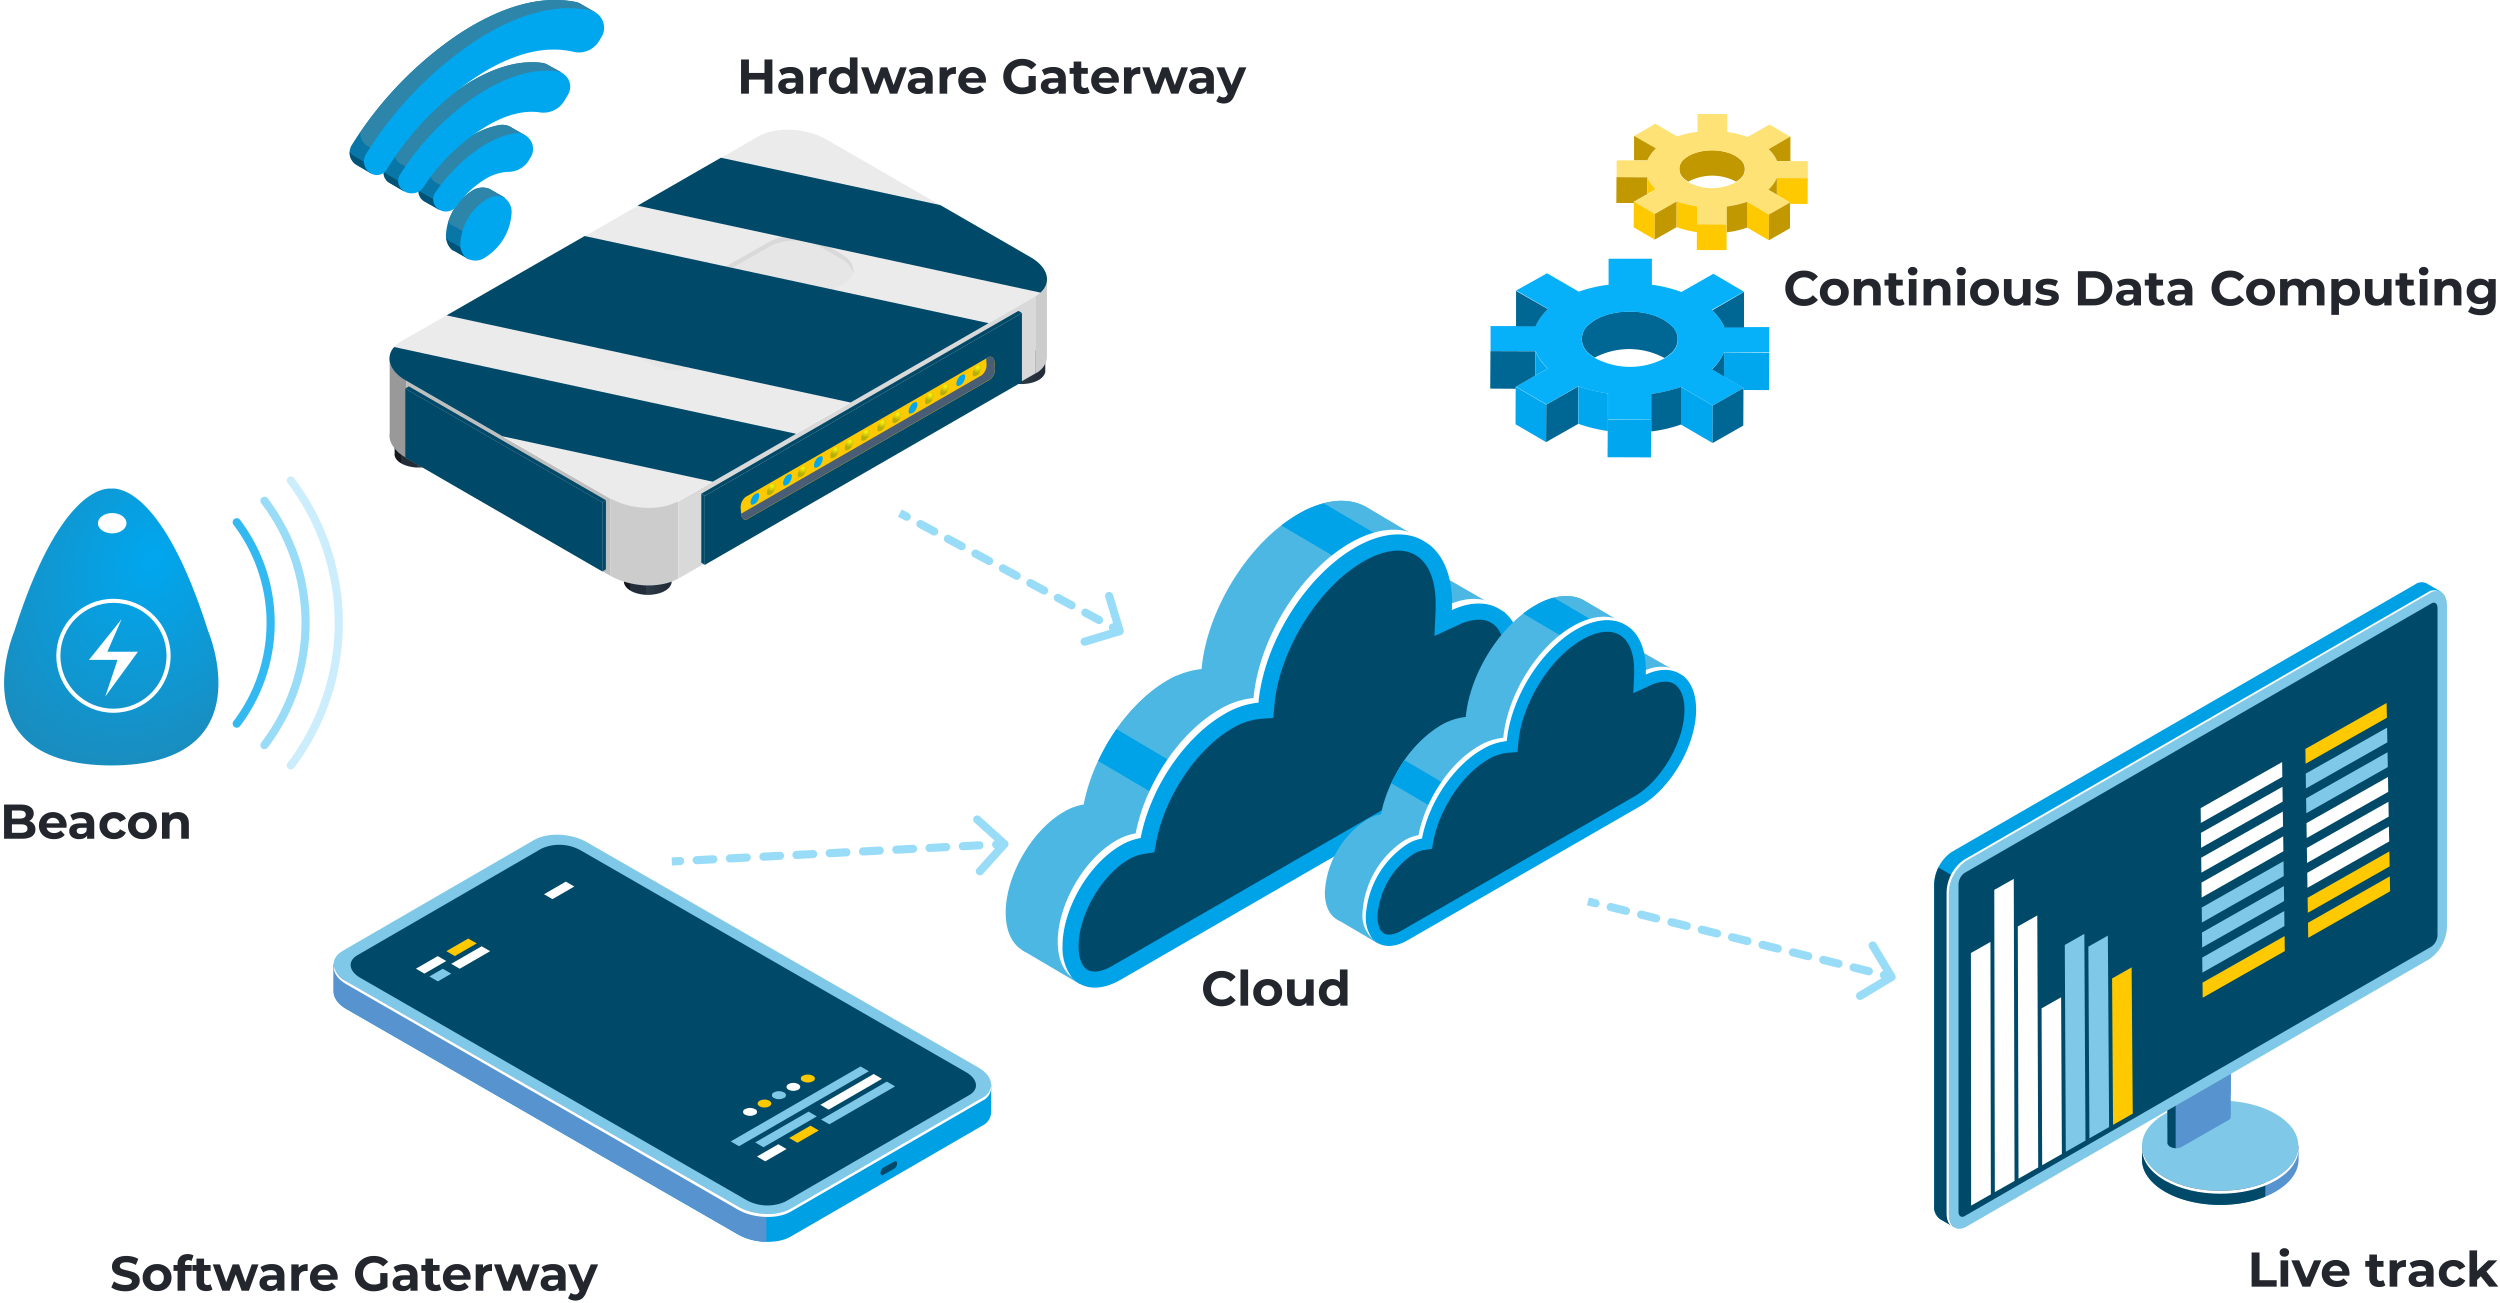
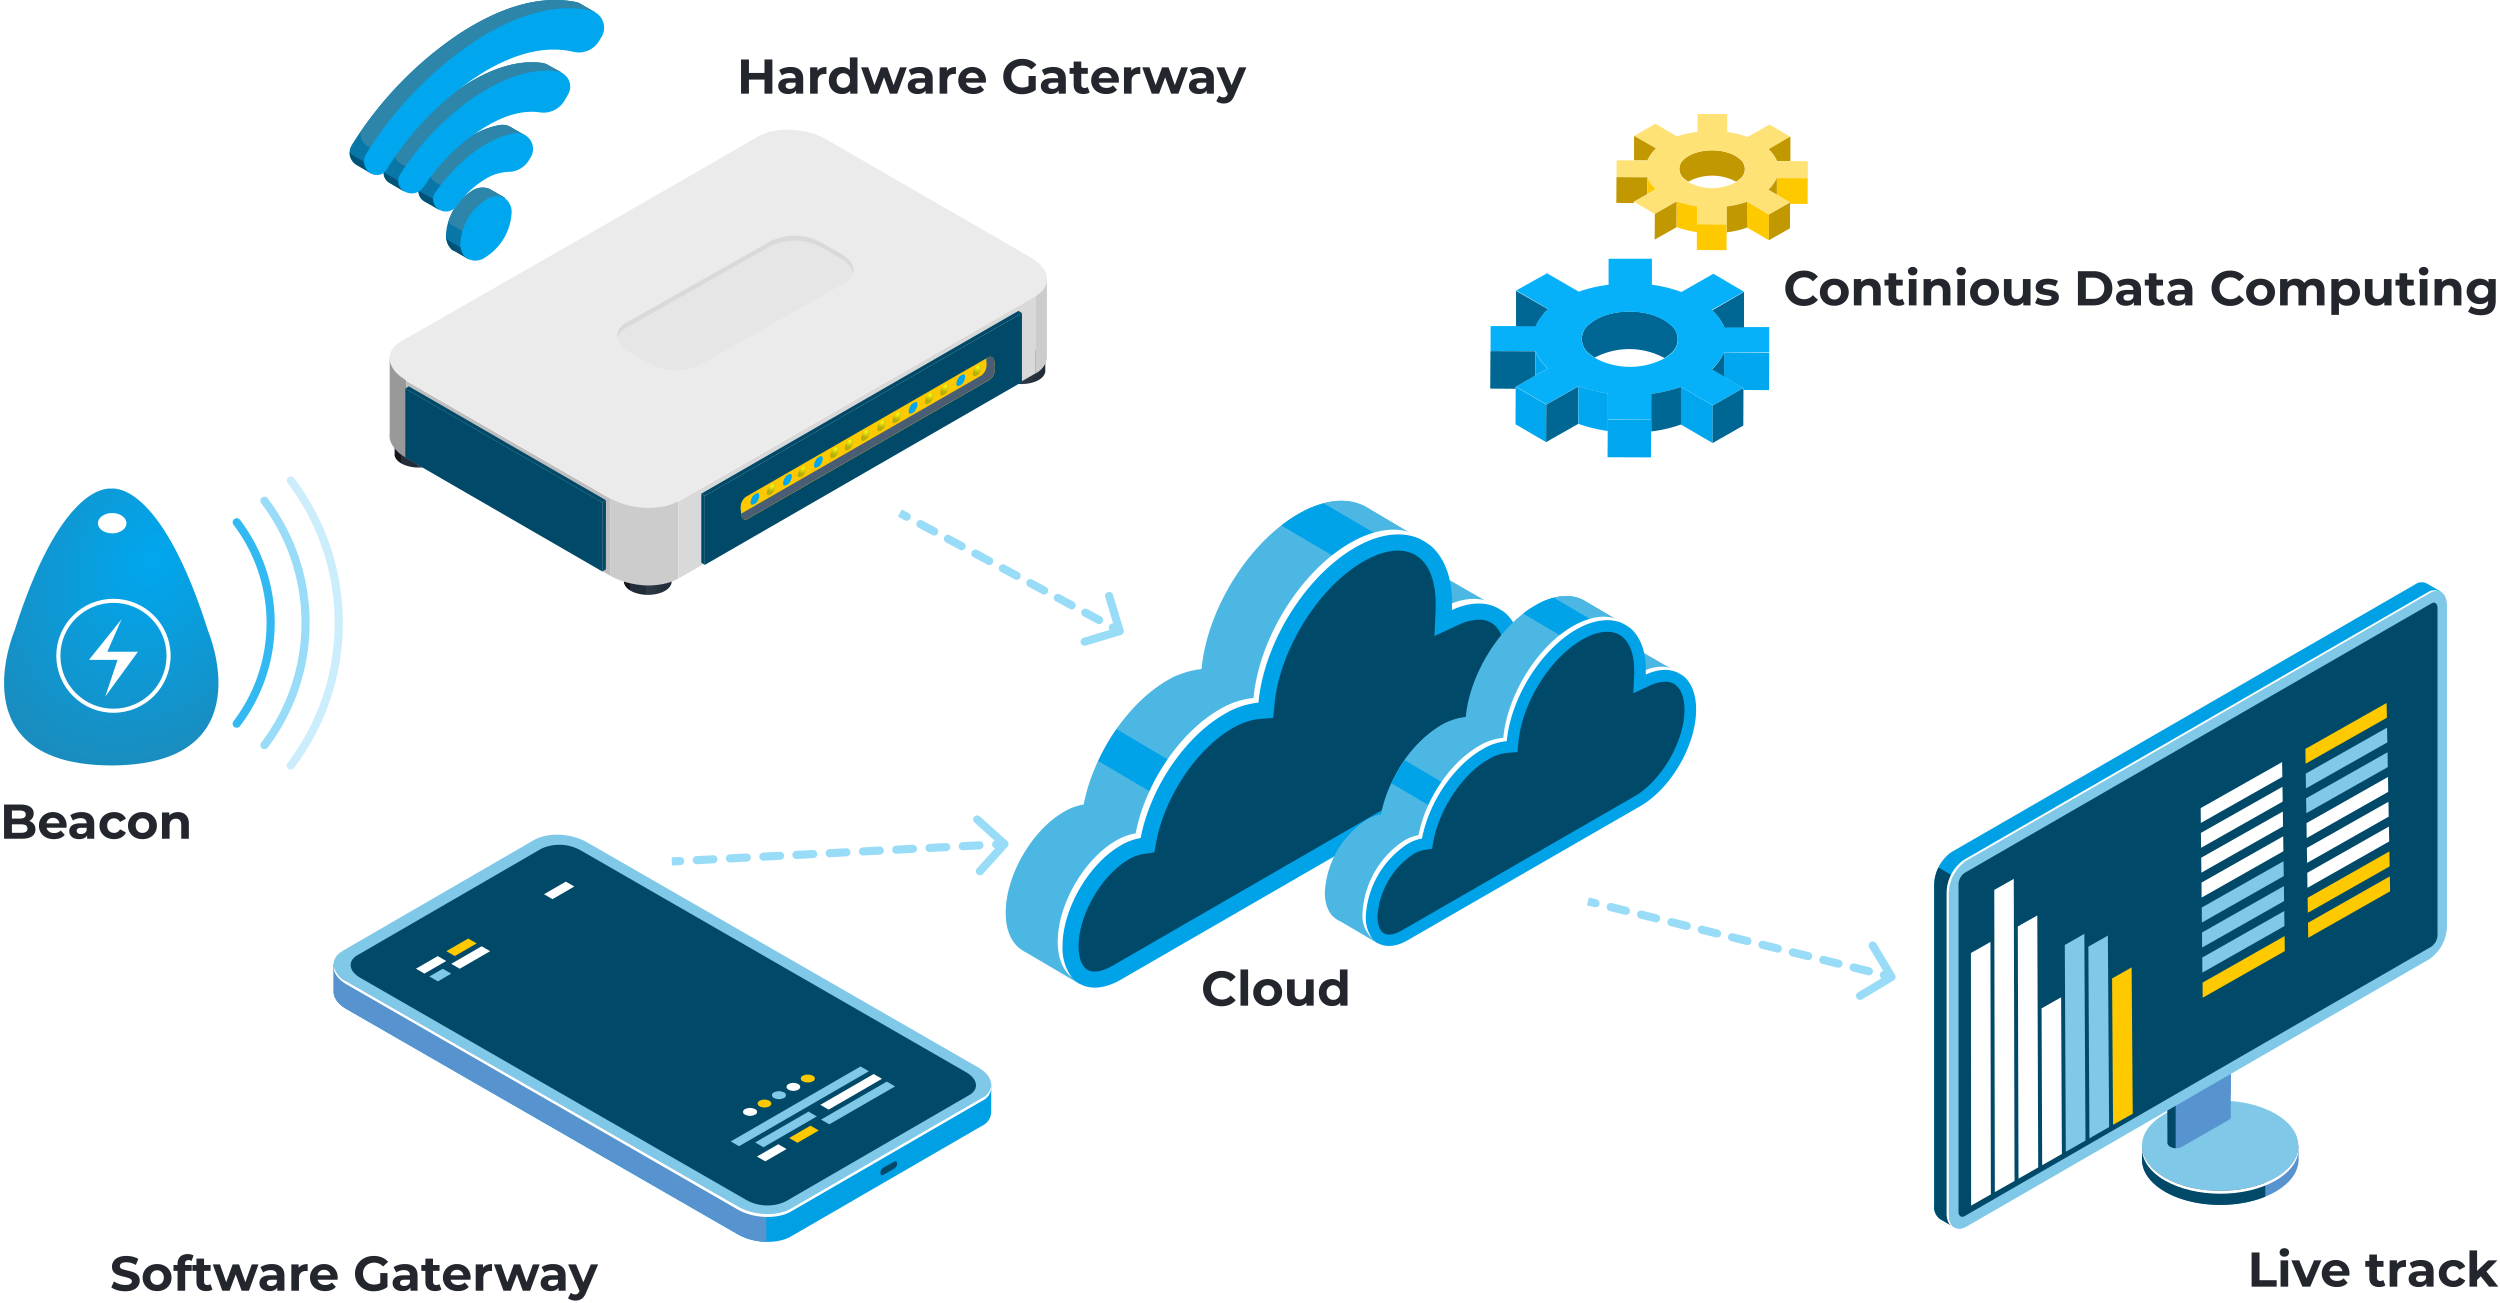
<svg xmlns="http://www.w3.org/2000/svg" width="614" height="320" viewBox="0 0 614 320" fill="none">
  <path d="M164.938 140.5v2.239c.016.128.016.259 0 .387-.318 1.763-2.839 2.98-5.889 2.98a10.329 10.329 0 0 1-1.763-.176c-2.169-.388-3.773-1.464-4.037-2.804a1.349 1.349 0 0 1 0-.37v-2.239h11.865l-.176-.017z" fill="url(#a)" />
  <path d="M164.938 140.5c.009.3-.057.597-.194.864a4.285 4.285 0 0 1-2.469 1.957 9.406 9.406 0 0 1-3.261.546 10.319 10.319 0 0 1-1.763-.158 8.213 8.213 0 0 1-1.411-.388 4.287 4.287 0 0 1-2.468-1.939 1.885 1.885 0 0 1-.211-.864c0-1.481 1.763-2.751 4.09-3.191a10.22 10.22 0 0 1 1.763-.159c3.279 0 5.924 1.499 5.924 3.332z" fill="#43566C" />
  <path d="M256.721 88.72v2.239a1.35 1.35 0 0 1 0 .37c-.317 1.763-2.838 2.997-5.889 2.997a10.33 10.33 0 0 1-1.763-.176c-2.168-.388-3.772-1.464-4.037-2.803a1.35 1.35 0 0 1 0-.37v-2.24h11.865l-.176-.017z" fill="url(#b)" />
  <path d="M256.721 88.72c.01.3-.057.597-.194.863a4.283 4.283 0 0 1-2.468 1.957 9.434 9.434 0 0 1-3.332.53 10.36 10.36 0 0 1-1.763-.16 8.24 8.24 0 0 1-1.411-.387 4.286 4.286 0 0 1-2.468-1.94 1.896 1.896 0 0 1-.212-.864c0-1.48 1.763-2.75 4.091-3.19a10.28 10.28 0 0 1 1.763-.16c3.332.018 5.994 1.517 5.994 3.35z" fill="#43566C" />
  <path d="M108.697 109.294v2.169c.018.128.018.259 0 .387-.318 1.763-2.839 2.98-5.889 2.98a8.92 8.92 0 0 1-1.851-.176c-2.168-.388-3.773-1.464-4.037-2.786a1.465 1.465 0 0 1 0-.388v-2.221h11.865l-.088.035z" fill="url(#c)" />
  <path d="M108.697 109.295c.007.293-.06.584-.194.846a4.164 4.164 0 0 1-2.468 1.957 9.416 9.416 0 0 1-3.262.546c-.62.003-1.24-.05-1.851-.158a8.29 8.29 0 0 1-1.41-.388 4.142 4.142 0 0 1-2.469-1.94 1.883 1.883 0 0 1-.211-.846c0-1.498 1.763-2.768 4.09-3.209a10.319 10.319 0 0 1 1.763-.158c3.367 0 6.012 1.498 6.012 3.35z" fill="#43566C" />
  <path d="M257.127 68.11v19.904a5.163 5.163 0 0 1-2.874 3.738V72.8l2.874-4.69zm-90.532 55.041v18.935c-4.284 2.486-11.76 2.169-16.714-.687v-18.953l16.714.705z" fill="#CCC" />
  <path d="M99.74 93.515v18.935c-2.979-1.763-4.371-3.985-4.036-6.048V88.049l4.037 5.466z" fill="#999" />
  <path d="M255.54 71.865a7.605 7.605 0 0 1-1.287.935l-11.46 6.576-33.903 19.393-13.364 7.687-20.486 11.759-8.428 4.849c-4.284 2.468-11.777 2.168-16.731-.688l-26.445-15.321-23.642-13.646c-4.126-2.362-5.184-5.765-2.945-8.268a7.526 7.526 0 0 1 1.763-1.375l11.072-6.33 33.903-19.393 12.976-7.457 20.487-11.778 9.132-5.289c4.284-2.468 11.777-2.15 16.731.706l28.033 16.184 22.108 12.764c4.372 2.451 5.307 6.171 2.486 8.692z" fill="#EBEBEB" />
  <path d="M254.253 72.8v18.934l-87.64 50.37v-18.952l87.64-50.353z" fill="#D9D9D9" />
  <path d="M149.881 122.463v18.953l-50.14-28.967V93.514l50.14 28.949z" fill="#BFBFBF" />
  <path d="M147.942 123.416v16.943L99.547 112.38V95.437l48.395 27.979z" fill="#004968" />
  <path d="M100.411 94.89l-.864.547 48.395 27.979.881-.547-48.412-27.979z" fill="#004968" />
  <path d="M148.806 139.812l-.864.546v-16.942l.881-.547-.017 16.943zm24.294-18.017v16.942l77.891-44.922V76.89L173.1 121.795z" fill="#004968" />
  <path d="M250.127 76.344l.864.546-77.891 44.905-.863-.547 77.89-44.904z" fill="#004968" />
  <path d="M172.237 138.19l.863.546v-16.942l-.863-.547v16.943zm-25.053-13.892l-.018 2.168-46.985-27.133.018-2.168 46.985 27.133z" fill="#004968" />
  <path d="M100.992 98.875V97.64l-.793-.476-.018 2.168 46.985 27.133v-.917l-46.174-26.674z" fill="#004968" />
-   <path d="M100.992 98.875l-.811.458.018-2.168.793.476v1.234zm46.192 28.49l-.018 2.169-46.985-27.134.018-2.168 46.985 27.133z" fill="#004968" />
  <path d="M100.992 101.942v-1.252l-.793-.458-.018 2.168 46.985 27.134v-.917l-46.174-26.675z" fill="#004968" />
  <path d="M100.992 101.942l-.811.458.018-2.168.793.458v1.252zm46.192 28.491l-.018 2.169-46.985-27.133.018-2.169 46.985 27.133z" fill="#004968" />
  <path d="M100.992 105.01v-1.251l-.793-.459-.018 2.169 46.985 27.133v-.917l-46.174-26.675z" fill="#004968" />
  <path d="M100.992 105.01l-.811.459.018-2.169.793.459v1.251zm46.192 28.49l-.018 2.169-46.985-27.133.018-2.169 46.985 27.133z" fill="#004968" />
  <path d="M100.992 108.077v-1.251l-.793-.459-.018 2.169 46.985 27.133v-.917l-46.174-26.675z" fill="#004968" />
  <path d="M100.992 108.077l-.811.459.018-2.169.793.459v1.251zm46.192 28.491l-.018 2.168-46.985-27.133.018-2.186 46.985 27.151z" fill="#004968" />
-   <path d="M100.992 111.145v-1.252l-.793-.476-.018 2.186 46.985 27.133v-.917l-46.174-26.674z" fill="#004968" />
  <path d="M100.992 111.145l-.811.458.018-2.186.793.476v1.252z" fill="#004968" />
  <path d="M183.555 127.489l59.573-34.256a3.314 3.314 0 0 0 1.217-2.909l-.106-1.234c0-1.181-.776-1.763-1.534-1.34l-59.573 34.291a3.318 3.318 0 0 0-1.216 2.927l.105 1.234c.088 1.128.776 1.727 1.534 1.287z" fill="#FFC900" />
  <path d="M244.345 90.306l-.106-1.234c0-1.18-.776-1.763-1.534-1.34l-.511.3.088 1.234a3.307 3.307 0 0 1-1.199 2.91l-59.114 34.008c.105 1.146.775 1.763 1.533 1.305l59.573-34.256a3.313 3.313 0 0 0 1.27-2.927z" fill="#495D75" />
  <path d="M184.789 123.962a1.87 1.87 0 0 0 1.34-1.075c.476-.846.441-1.64.106-1.763a.355.355 0 0 0-.194 0 1.88 1.88 0 0 0-1.34 1.075c-.476.829-.441 1.64-.106 1.763a.337.337 0 0 0 .194 0z" fill="url(#d)" />
  <path d="M188.791 121.6a1.862 1.862 0 0 0 1.323-1.075c.493-.829.458-1.64.123-1.763a.419.419 0 0 0-.211 0 1.874 1.874 0 0 0-1.323 1.075c-.493.847-.458 1.658-.123 1.763a.419.419 0 0 0 .211 0z" fill="url(#e)" />
  <path d="M192.776 119.255a1.87 1.87 0 0 0 1.34-1.075c.476-.846.441-1.64.106-1.763a.355.355 0 0 0-.194 0 1.869 1.869 0 0 0-1.34 1.075c-.476.847-.441 1.64-.106 1.763a.337.337 0 0 0 .194 0z" fill="url(#f)" />
  <path d="M196.39 117.227a1.888 1.888 0 0 0 1.322-1.058c.494-.846.459-1.657.124-1.763a.423.423 0 0 0-.212 0 1.874 1.874 0 0 0-1.322 1.075c-.494.847-.458 1.658-.123 1.763l.211-.017z" fill="url(#g)" />
  <path d="M200.375 114.883a1.867 1.867 0 0 0 1.339-1.076c.476-.846.441-1.639.106-1.763a.355.355 0 0 0-.194 0 1.896 1.896 0 0 0-1.34 1.076c-.476.846-.44 1.639-.105 1.763.063.018.13.018.194 0z" fill="url(#h)" />
  <path d="M204.377 112.537a1.862 1.862 0 0 0 1.322-1.075c.494-.846.458-1.64.123-1.763a.419.419 0 0 0-.211 0 1.874 1.874 0 0 0-1.323 1.075c-.493.829-.458 1.64-.123 1.763a.423.423 0 0 0 .212 0z" fill="url(#i)" />
  <path d="M207.903 110.634a1.764 1.764 0 0 0 1.322-1.076c.494-.846.458-1.657.123-1.763a.379.379 0 0 0-.211 0 1.888 1.888 0 0 0-1.322 1.058c-.476.846-.441 1.657-.106 1.763.062.024.129.03.194.018z" fill="url(#j)" />
  <path d="M211.94 108.272a1.874 1.874 0 0 0 1.322-1.076c.476-.828.459-1.639.124-1.763a.474.474 0 0 0-.212 0 1.874 1.874 0 0 0-1.322 1.076c-.494.846-.458 1.639-.123 1.763.069.02.142.02.211 0z" fill="url(#k)" />
  <path d="M215.889 105.927a1.763 1.763 0 0 0 1.323-1.076c.493-.846.458-1.639.123-1.763a.382.382 0 0 0-.212 0 1.874 1.874 0 0 0-1.322 1.076c-.476.846-.441 1.639-.106 1.763a.355.355 0 0 0 .194 0z" fill="url(#l)" />
  <path d="M219.627 103.935a1.856 1.856 0 0 0 1.322-1.058c.494-.847.459-1.658.124-1.763a.355.355 0 0 0-.194 0 1.863 1.863 0 0 0-1.34 1.058c-.476.846-.441 1.657-.106 1.763a.355.355 0 0 0 .194 0z" fill="url(#m)" />
  <path d="M223.629 101.59a1.875 1.875 0 0 0 1.322-1.076c.494-.828.459-1.64.124-1.763a.477.477 0 0 0-.212 0 1.868 1.868 0 0 0-1.322 1.076c-.494.846-.459 1.639-.124 1.763.069.02.143.02.212 0z" fill="url(#n)" />
  <path d="M227.613 99.245a1.76 1.76 0 0 0 1.323-1.076c.493-.846.458-1.64.123-1.763a.351.351 0 0 0-.194 0 1.87 1.87 0 0 0-1.34 1.076c-.476.846-.44 1.64-.105 1.763a.35.35 0 0 0 .193 0z" fill="url(#o)" />
  <path d="M231.333 97.147a1.887 1.887 0 0 0 1.34-1.076c.476-.846.441-1.64.106-1.763a.353.353 0 0 0-.194 0 1.87 1.87 0 0 0-1.34 1.076c-.476.846-.441 1.64-.106 1.763a.353.353 0 0 0 .194 0z" fill="url(#p)" />
  <path d="M235.353 94.802a1.87 1.87 0 0 0 1.322-1.076c.494-.846.459-1.657.124-1.763a.477.477 0 0 0-.212 0 1.87 1.87 0 0 0-1.322 1.076c-.494.828-.458 1.64-.123 1.763a.37.37 0 0 0 .211 0z" fill="url(#q)" />
  <path d="M239.337 92.44a1.887 1.887 0 0 0 1.34-1.076c.476-.829.441-1.64.106-1.763a.353.353 0 0 0-.194 0 1.875 1.875 0 0 0-1.34 1.075c-.476.847-.44 1.658-.105 1.763a.35.35 0 0 0 .193 0z" fill="url(#r)" />
  <path d="M171.743 89.724l35.701-20.257c3.191-1.851 2.786-5.078-.899-7.21l-4.654-2.68a13.86 13.86 0 0 0-12.482-.512l-35.649 20.24c-3.209 1.763-2.803 5.077.899 7.21l4.637 2.68a13.929 13.929 0 0 0 12.447.53z" fill="#E6E6E6" />
  <path d="M153.76 80.556l35.648-20.222a13.862 13.862 0 0 1 12.483.53l4.654 2.679a5.664 5.664 0 0 1 2.98 3.526c.37-1.587-.653-3.367-2.98-4.707l-4.654-2.68a13.859 13.859 0 0 0-12.483-.511L153.76 79.304a3.524 3.524 0 0 0-2.098 3.756 3.98 3.98 0 0 1 2.098-2.504z" fill="#D9D9D9" />
-   <path d="M195.526 106.544l-20.486 11.759-51.657-11.16-23.642-13.646c-4.126-2.362-5.184-5.765-2.945-8.269l98.73 21.316zm60.014-34.679l-98.977-21.35 20.487-11.777 53.896 11.636 22.108 12.764c4.372 2.486 5.307 6.206 2.486 8.727zm-12.747 7.511L208.89 98.858l-99.206-21.403 33.903-19.482 99.206 21.403z" fill="#004968" style="mix-blend-mode:screen" />
  <path d="M125.657 31.333l3.421 1.974a6.467 6.467 0 0 1-1.764 1.587 3.841 3.841 0 0 1-.546 1.64c-.141.264-.3.511-.423.758a5.94 5.94 0 0 1-5.06 2.874 11.743 11.743 0 0 0-5.677 1.763 23.902 23.902 0 0 0-7.14 6.646 2.926 2.926 0 0 1-.67.653v2.291l-3.526-2.027a2.923 2.923 0 0 1-1.495-3.12 2.93 2.93 0 0 1 .472-1.129c5.289-7.616 12.8-13.434 19.499-14.545a4.002 4.002 0 0 1 2.257.3c.229.087.448.2.652.335zm-5.289 15.144l-.282-.14a4.654 4.654 0 0 0-4.249.599 13.663 13.663 0 0 0-6.312 10.719 4.519 4.519 0 0 0 1.358 3.526l.37.264h.106l3.702 2.116-.088-2.028c.3-.123.617-.282.952-.458a13.787 13.787 0 0 0 6.294-10.72 4.65 4.65 0 0 0 0-.528l1.763-1.305-3.614-2.045zm14.369-30.43a3.915 3.915 0 0 0-1.622-.6c-6.171-.792-13.117 1.411-20.822 6.736a66.211 66.211 0 0 0-17.63 18.564 2.944 2.944 0 0 0 1.076 4.196l3.526 2.046V44.82a3.32 3.32 0 0 0 1.04-1.005 47.918 47.918 0 0 1 15.285-14.862c4.902-2.874 9.327-3.985 13.258-3.526a5.924 5.924 0 0 0 6.03-2.768l.934-1.605a3.722 3.722 0 0 0 .459-2.609l2.203-.23-3.737-2.168zm11.336-13.081l-3.226-1.87a4.271 4.271 0 0 0-1.569-.634c-8.428-1.604-17.966.952-28.65 7.934a91.238 91.238 0 0 0-26.251 27.256 3.526 3.526 0 0 0 1.27 4.92l3.525 2.062.23-3.033a73.061 73.061 0 0 1 24.171-24.136c8.145-4.742 15.391-6.276 21.738-4.795a5.764 5.764 0 0 0 6.294-2.68l.582-.987a4.425 4.425 0 0 0 .335-3.808l1.551-.23z" fill="#0876A6" />
  <path d="M142.864 1.097a4.264 4.264 0 0 0-1.569-.635c-8.427-1.604-17.965.952-28.649 7.934a89.334 89.334 0 0 0-24.118 24.1 3.526 3.526 0 0 0 1.763 3.385l2.61 1.517c.363-.553.734-1.082 1.11-1.587v-.9A73.097 73.097 0 0 1 118.2 10.777c8.127-4.743 15.373-6.277 21.72-4.796a5.802 5.802 0 0 0 4.831-1.04 4.747 4.747 0 0 0-.282-1.763l1.534-.247-3.139-1.833z" fill="#2E85AA" />
  <path d="M134.754 16.048a3.91 3.91 0 0 0-1.622-.6c-6.17-.793-13.116 1.41-20.821 6.735a63.83 63.83 0 0 0-15.409 15.391 2.891 2.891 0 0 0 1.534 2.663l3.138 1.762c.141-.176.265-.37.388-.546v-1.428a3.367 3.367 0 0 0 1.058-1.005 47.688 47.688 0 0 1 15.268-14.862c4.919-2.874 9.326-3.985 13.258-3.527a6.08 6.08 0 0 0 4.813-1.34 3.32 3.32 0 0 0 0-.934l.987-.105c.11-.118.204-.248.282-.388l.124-.212-2.998-1.604zm-10.86 32.475l-3.526-2.045-.282-.142a4.655 4.655 0 0 0-4.249.6 12.937 12.937 0 0 0-4.072 4.002 15.176 15.176 0 0 0-1.658 3.526c.148.223.326.425.529.6l.37.264h.106l3.703 2.116-.212-2.169c.3-.123.617-.282.952-.458 2.662-1.534 7.405-3.174 8.339-6.294z" fill="#2E85AA" />
  <path d="M128.725 33.096l-3.068-1.763a3.414 3.414 0 0 0-.546-.317 4.004 4.004 0 0 0-2.257-.3c-5.836.97-12.341 5.501-17.348 11.672a2.913 2.913 0 0 0 1.534 2.415l3.085 1.763c.12-.15.25-.29.388-.423V44.52c.251-.18.472-.401.652-.653a23.901 23.901 0 0 1 7.052-6.646 11.743 11.743 0 0 1 5.677-1.763 5.921 5.921 0 0 0 4.831-2.363z" fill="#2E85AA" />
  <path d="M120.262 40.272l-.282-.142a4.651 4.651 0 0 0-4.249.6 12.72 12.72 0 0 0-4.055 4.002c-.246.388-.476.776-.687 1.164a22.006 22.006 0 0 1 4.83-3.88 12.838 12.838 0 0 1 4.443-1.744z" fill="#E5E5E5" />
  <path d="M118.499 56.015a11.763 11.763 0 0 1-3.261 2.91 5.887 5.887 0 0 1-.952.458l.229 2.186-3.703-2.134h-.123a1.936 1.936 0 0 1-.37-.246 3.03 3.03 0 0 1-.67-.811 4.267 4.267 0 0 0 1.304 2.944l.371.264h.105l3.703 2.116-.159-2.169c.3-.123.617-.282.952-.458a12.5 12.5 0 0 0 3.703-3.526 8.023 8.023 0 0 1-1.129-1.534zm.124-17.7a13.904 13.904 0 0 0-3.526 1.533 23.888 23.888 0 0 0-7.176 6.647c-.181.246-.401.46-.652.635v2.274l-3.526-2.01a2.82 2.82 0 0 1-.864-.705 2.889 2.889 0 0 0 1.516 2.856l3.526 1.975v-2.24c.257-.18.483-.4.67-.652a23.912 23.912 0 0 1 7.14-6.646 18.45 18.45 0 0 1 2.045-1.023c.236-.882.518-1.763.847-2.645zm5.06-14.845a25.672 25.672 0 0 0-8.71 3.367 47.942 47.942 0 0 0-15.268 14.88c-.278.399-.631.74-1.04 1.005v2.186l-3.526-2.045a3.12 3.12 0 0 1-.899-.74 2.926 2.926 0 0 0 1.534 2.873L99.3 47.04v-2.22a3.309 3.309 0 0 0 1.04-1.005 47.921 47.921 0 0 1 15.286-14.863 26.685 26.685 0 0 1 7.475-3.103c.247-.775.441-1.586.582-2.38zm4.354-15.145a38.369 38.369 0 0 0-13.064 5.007 73.486 73.486 0 0 0-24.188 24.083l-.212 3.033-3.526-2.08a3.263 3.263 0 0 1-1.164-1.023 3.526 3.526 0 0 0 1.763 3.173l3.526 2.063.23-3.033a73.062 73.062 0 0 1 24.171-24.135 40.97 40.97 0 0 1 11.283-4.672c.459-.776.758-1.534 1.181-2.416z" fill="#005376" />
  <path d="M125.64 52.401a13.764 13.764 0 0 1-6.294 10.702 4.182 4.182 0 0 1-4.937.176 4.538 4.538 0 0 1-1.357-3.526 13.715 13.715 0 0 1 6.294-10.701 4.687 4.687 0 0 1 4.266-.6c.099.037.194.084.282.141a4.226 4.226 0 0 1 1.746 3.808zm4.725-13.821l-.441.74a5.911 5.911 0 0 1-5.06 2.891c-2.012.093-3.966.7-5.677 1.763a23.891 23.891 0 0 0-7.052 6.647 3.226 3.226 0 0 1-4.214.899 2.92 2.92 0 0 1-1.48-3.122c.077-.405.239-.79.475-1.127 5.289-7.616 12.8-13.434 19.499-14.545a3.9 3.9 0 0 1 3.838 1.67 3.897 3.897 0 0 1 .112 4.184z" fill="#00A7EF" />
  <path d="M99.353 47.024a2.923 2.923 0 0 1-1.518-3.07 2.95 2.95 0 0 1 .442-1.126 66.48 66.48 0 0 1 17.631-18.582c7.722-5.29 14.65-7.51 20.839-6.717a3.79 3.79 0 0 1 2.768 5.694l-.935 1.587a5.976 5.976 0 0 1-6.047 2.785c-3.914-.546-8.339.565-13.258 3.527a47.688 47.688 0 0 0-15.268 14.862 3.525 3.525 0 0 1-4.654 1.04z" fill="#00A7EF" />
  <path d="M147.748 9.066l-.599.988a5.786 5.786 0 0 1-6.277 2.68c-6.364-1.5-13.593 0-21.738 4.777a73.235 73.235 0 0 0-24.206 24.207 2.838 2.838 0 0 1-3.72.934 3.422 3.422 0 0 1-1.252-4.901 91.405 91.405 0 0 1 26.199-27.31c10.701-7.052 20.239-9.555 28.666-7.933a4.386 4.386 0 0 1 3.54 4.568 4.394 4.394 0 0 1-.613 1.99z" fill="#00A7EF" />
  <path d="M265.208 241.7l-14.163-8.34 13.491-16.825 3.544 5.797-2.872 19.368zm102.765-92.345l-22.582-12.99s.843 12.964.843 12.99c0 .027 12.978 4.032 12.978 4.032l8.761-4.032z" fill="#4DB7E4" />
  <path d="M261.269 199.394a14.063 14.063 0 0 1 4.888-1.818c2.279-11.963 10.605-24.677 20.539-30.408a20.081 20.081 0 0 1 8.406-2.846c1.318-14.492 11.436-31.001 23.715-38.076 6.403-3.689 12.213-4.124 16.495-1.857l.198.118c.114.054.224.115.329.185l13.32 7.905-4.427 3.491c3.953 1.739 6.483 6.205 6.483 12.78 0 12.147-8.525 26.916-19.038 32.937l-70.882 50.619c-7.905 4.558-14.295.856-14.295-8.261 0-9.117 6.377-20.21 14.269-24.769z" fill="#4DB7E4" />
  <path d="M350.529 143.479l-30.566-17.865c5.929-3.096 11.291-3.36 15.323-1.225l.198.118c.114.054.224.115.329.185l13.32 7.905-4.427 3.491a10.699 10.699 0 0 1 5.823 7.391zm-56.454 52.542l-22.306-13.095c3.834-6.588 9.091-12.398 14.927-15.811a27.27 27.27 0 0 1 2.28-1.185l28.379 16.6-23.28 13.491z" fill="#4DB7E4" />
  <path d="M342.848 134.006l-9.934 5.784-18.207-10.724a36.524 36.524 0 0 1 4.084-2.78 25.523 25.523 0 0 1 6.363-2.635l17.694 10.355zm-68.615 45.072l17.799 10.54-6.139 6.825-16.166-9.539a51.222 51.222 0 0 1 4.506-7.826z" fill="#00A2E8" />
  <path d="M275.261 207.629a14.23 14.23 0 0 1 4.887-1.818c2.28-11.963 10.606-24.677 20.527-30.408a20.142 20.142 0 0 1 8.406-2.846c1.317-14.493 11.449-30.988 23.715-38.063 13.175-7.615 23.847-1.449 23.847 13.768v1.555c9.631-4.467 17.127.566 17.127 11.976 0 12.147-8.537 26.916-19.051 32.937l-79.445 45.876c-7.905 4.558-14.308.856-14.308-8.261 0-9.117 6.389-20.092 14.295-24.716z" fill="#00A2E8" />
  <path d="M356.59 149.816v-1.62c5.27-2.069 9.895-1.173 12.767 2.147-3.096-2.555-7.615-2.911-12.767-.527zm-82.555 56.679a14.166 14.166 0 0 1 4.888-1.818c2.279-11.963 10.606-24.677 20.54-30.408a20.142 20.142 0 0 1 8.406-2.846c1.317-14.492 11.449-31.001 23.715-38.062 8.208-4.743 15.454-4.137 19.762.672-4.361-3.729-11.067-3.874-18.563.461-12.253 7.062-22.398 23.557-23.715 38.062a20.151 20.151 0 0 0-8.406 2.846c-9.921 5.731-18.247 18.445-20.527 30.408-1.727.3-3.384.917-4.888 1.818-7.905 4.559-14.308 15.652-14.308 24.769a11.863 11.863 0 0 0 2.279 7.616c-2.134-1.66-3.438-4.651-3.438-8.749.013-9.117 6.416-20.21 14.255-24.769z" fill="#fff" />
  <path d="M358.276 153.44l-5.981 2.767.303-6.588v-1.318c0-5.876-1.765-10.131-4.993-11.989-3.228-1.857-7.787-1.317-12.872 1.673-10.936 6.311-20.474 21.687-21.713 34.98l-.316 3.36-3.347.25a16.328 16.328 0 0 0-6.719 2.319c-8.682 5.02-16.508 16.666-18.616 27.668l-.514 2.766-2.78.435a10.46 10.46 0 0 0-3.518 1.318c-6.666 3.86-12.305 13.609-12.305 21.317 0 2.885.804 4.993 2.2 5.797 1.397.804 3.623.448 6.113-1.001l79.446-45.863c9.222-5.336 17.127-18.866 17.127-29.538 0-4.177-1.238-7.378-3.399-8.749a5.761 5.761 0 0 0-3.162-.843 11.855 11.855 0 0 0-4.954 1.239z" fill="#004968" />
  <path d="M338.488 231.752l-10.185-5.994L338 213.65l2.556 4.163-2.068 13.939zm73.885-66.415l-16.245-9.341.62 9.341 9.328 2.898 6.297-2.898z" fill="#4DB7E4" />
  <path d="M335.655 201.318a10.322 10.322 0 0 1 3.518-1.317c1.633-8.604 7.628-17.747 14.769-21.871a14.491 14.491 0 0 1 6.047-2.042c.975-10.435 8.235-22.292 17.049-27.378 4.598-2.635 8.774-2.977 11.857-1.317l.145.079.237.145 9.579 5.652-3.189 2.516c2.859 1.252 4.664 4.453 4.664 9.223 0 8.735-6.126 19.354-13.702 23.715l-50.974 36.389c-5.679 3.281-10.277.633-10.277-5.929a22.753 22.753 0 0 1 10.277-17.865z" fill="#4DB7E4" />
  <path d="M399.857 161.107l-21.989-12.845c4.268-2.227 8.129-2.411 11.027-.883l.145.079.237.145 9.579 5.652-3.189 2.517a7.646 7.646 0 0 1 4.19 5.335zm-40.606 37.786l-16.047-9.407a31.09 31.09 0 0 1 10.738-11.343c.534-.31 1.084-.591 1.647-.844l20.408 11.937-16.746 9.657z" fill="#4DB7E4" />
  <path d="M394.336 154.283l-7.154 4.124-13.096-7.707a24.562 24.562 0 0 1 2.952-1.99 17.707 17.707 0 0 1 4.571-1.923l12.727 7.496zm-49.353 32.424l12.806 7.549-4.453 4.967-11.634-6.864a37.765 37.765 0 0 1 3.281-5.652z" fill="#00A2E8" />
  <path d="M345.721 207.247a10.237 10.237 0 0 1 3.517-1.318c1.634-8.603 7.629-17.747 14.77-21.87a14.478 14.478 0 0 1 6.047-2.056c.975-10.434 8.221-22.292 17.035-27.377 9.473-5.468 17.128-1.028 17.128 9.907v1.12c6.93-3.215 12.345.408 12.345 8.617 0 8.735-6.14 19.354-13.702 23.715l-57.14 32.937c-5.679 3.281-10.29.619-10.29-5.942a22.745 22.745 0 0 1 10.29-17.733z" fill="#00A2E8" />
  <path d="M404.218 165.666v-1.12c3.834-1.488 7.114-.843 9.222 1.542-2.253-1.884-5.52-2.134-9.222-.422zm-59.341 40.764a10.34 10.34 0 0 1 3.518-1.318c1.634-8.603 7.628-17.746 14.769-21.87a14.295 14.295 0 0 1 6.048-2.042c.975-10.435 8.234-22.306 17.035-27.391 5.916-3.399 11.12-2.965 14.203.487-3.149-2.635-7.905-2.78-13.36.33-8.814 5.085-16.06 16.943-17.035 27.377-2.144.227-4.21.929-6.047 2.056-7.141 4.123-13.176 13.267-14.77 21.87a10.237 10.237 0 0 0-3.517 1.318 22.73 22.73 0 0 0-10.29 17.812 8.545 8.545 0 0 0 1.634 5.481 7.67 7.67 0 0 1-2.425-6.298 22.738 22.738 0 0 1 10.237-17.812z" fill="#fff" />
  <path d="M405.43 168.275l-4.295 1.989.211-4.729v-.989c0-4.216-1.318-7.285-3.584-8.616-2.266-1.331-5.612-.909-9.222 1.199-7.905 4.545-14.73 15.586-15.613 25.164l-.237 2.411-2.411.185a11.513 11.513 0 0 0-4.822 1.66c-6.245 3.61-11.858 11.989-13.386 19.934l-.382 1.989-2.003.303c-.89.164-1.743.49-2.516.962a19.89 19.89 0 0 0-8.854 15.322c0 2.082.58 3.597 1.581 4.177 1.002.58 2.635.316 4.401-.725l57.14-32.937c6.653-3.834 12.266-13.557 12.266-21.238 0-3.018-.896-5.27-2.437-6.298a4.18 4.18 0 0 0-2.28-.606 8.616 8.616 0 0 0-3.557.843z" fill="#004968" />
  <path d="M410.306 79.77c-4.681-4.302-15.251-4.358-19.988-.127a4.493 4.493 0 0 0-1.807 3.56 4.499 4.499 0 0 0 1.737 3.595c.438.385.908.733 1.405 1.04a18.178 18.178 0 0 1 17.149.099 9.627 9.627 0 0 0 1.406-1.027 4.473 4.473 0 0 0 1.83-3.545 4.471 4.471 0 0 0-1.732-3.595z" fill="#006794" />
  <path d="M387.746 71.631l-7.802-4.512-7.548 4.217 7.787 4.54c-.155.141-.281.296-.408.422a11.79 11.79 0 0 0-2.642 3.781h-11.049v6.157h11.063c.209.538.468 1.056.773 1.546a12.843 12.843 0 0 0 2.221 2.7l-7.844 4.455.83.506 6.522 3.81.155.084 7.843-4.484c.703.267 1.406.492 2.165.703 1.675.492 3.385.854 5.116 1.082v6.382l10.641.07v-6.354a37.642 37.642 0 0 0 5.131-1.012c.745-.21 1.406-.435 2.165-.688l7.801 4.568.141-.084 6.578-3.754.815-.534-7.787-4.554a12.52 12.52 0 0 0 2.235-2.67c.319-.483.587-.996.801-1.533h11.077v-6.143h-11.077a11.15 11.15 0 0 0-2.572-3.795 4.165 4.165 0 0 0-.422-.436l7.844-4.47-7.492-4.4-7.858 4.485a33.563 33.563 0 0 0-7.239-1.785v-6.382h-10.641v6.381c-2.495.3-4.951.871-7.323 1.701zm22.49 15.336a9.626 9.626 0 0 1-1.406 1.026 18.128 18.128 0 0 1-17.149-.098 10.342 10.342 0 0 1-1.405-1.04 4.504 4.504 0 0 1-1.772-3.578 4.501 4.501 0 0 1 1.772-3.577c4.737-4.217 15.307-4.217 19.988.126a4.47 4.47 0 0 1 0 7.141h-.028z" fill="#07B1FA" />
  <path d="M372.255 94.994l7.52 4.385-.056 9.207-7.506-4.385.042-9.207z" fill="#00A7EF" />
  <path d="M387.605 94.91l-.042 9.22-7.844 4.456.056-9.207 7.83-4.47z" fill="#006794" />
  <path d="M405.513 103.132l-.042 9.207-10.655-.042.056-9.221 10.641.056z" fill="#00A7EF" />
  <path d="M394.9 96.638v9.221a36.005 36.005 0 0 1-7.281-1.785v-9.221a44.823 44.823 0 0 0 7.281 1.785z" fill="#00A7EF" />
  <path d="M377.105 86.278l-.028 5.96-4.822 2.756v.492L366 95.443l.056-9.207 11.049.042z" fill="#006794" />
  <path d="M377.119 86.278a11.928 11.928 0 0 0 2.994 4.217l-3.036 1.715.042-5.932zm43.533 13.326l-.042 9.207-7.802-4.554.043-9.221 7.801 4.568z" fill="#00A7EF" />
  <path d="M428.2 95.289l-.042 9.235-7.548 4.287.042-9.207 7.548-4.315zm-15.349-.253v9.221a32.537 32.537 0 0 1-7.31 1.701v-9.222a38.802 38.802 0 0 0 7.31-1.7z" fill="#006794" />
  <path d="M434.526 86.602l-.056 9.207-6.27-.028v-.493l-4.779-2.797.028-5.96 11.077.07z" fill="#00A7EF" />
  <path d="M423.449 86.531v5.96l-3.008-1.757a13.343 13.343 0 0 0 3.008-4.203zm4.878-14.843v8.743h-4.807a12.17 12.17 0 0 0-2.994-4.217l7.801-4.526zm-48.144 4.245a12.752 12.752 0 0 0-3.05 4.217h-4.794v-8.715l7.844 4.498z" fill="#006794" />
  <path d="M427.371 39.119c-3.219-2.924-10.416-2.924-13.705-.113a3.097 3.097 0 0 0-1.209 2.453 3.1 3.1 0 0 0 1.209 2.453c.303.261.627.496.97.703a12.468 12.468 0 0 1 11.751 0 6.2 6.2 0 0 0 .984-.703 3.073 3.073 0 0 0 1.146-2.397 3.083 3.083 0 0 0-1.146-2.396z" fill="#C19800" />
  <path d="M411.895 33.51l-5.356-3.134-5.173 3.008 5.342 3.12a2.57 2.57 0 0 0-.281.281 8.09 8.09 0 0 0-1.813 2.6h-7.577v4.218h7.591c.149.365.328.717.534 1.054a8.987 8.987 0 0 0 1.518 1.842l-5.384 3.064.576.351 4.485 2.6h.098l5.384-3.064c.477.183.984.338 1.49.478 1.144.343 2.315.592 3.5.745v4.386h7.295v-4.33a25.486 25.486 0 0 0 3.514-.702 20.65 20.65 0 0 0 1.49-.464l5.356 3.134h.098l4.512-2.572.563-.337-5.342-3.12a8.409 8.409 0 0 0 1.532-1.842c.223-.327.411-.675.562-1.04H444v-4.217h-7.591a8.054 8.054 0 0 0-1.771-2.615 2.78 2.78 0 0 0-.295-.281l5.384-3.079-5.131-3.022-5.383 3.079a23.076 23.076 0 0 0-5.005-1.237V28h-7.295v4.386c-1.708.193-3.391.57-5.018 1.124zm15.462 10.515a6.212 6.212 0 0 1-.984.702 12.399 12.399 0 0 1-11.751 0 7.104 7.104 0 0 1-.97-.702 3.1 3.1 0 0 1-1.209-2.453 3.097 3.097 0 0 1 1.209-2.453c3.247-2.91 10.486-2.882 13.705 0a3.074 3.074 0 0 1 .886 3.825 3.087 3.087 0 0 1-.9 1.08h.014z" fill="#FFE276" />
-   <path d="M401.268 49.52l5.159 3.023-.042 6.311-5.145-3.008.028-6.325z" fill="#FFC900" />
  <path d="M411.796 49.464l-.028 6.326-5.383 3.064.042-6.311 5.369-3.079z" fill="#C19800" />
  <path d="M416.758 55.077l-.026 6.326 7.309.03.027-6.325-7.31-.03z" fill="#FFC900" />
  <path d="M416.801 50.687v6.326a24.143 24.143 0 0 1-4.991-1.223v-6.326c1.626.548 3.296.957 4.991 1.223z" fill="#FFC900" />
  <path d="M404.599 43.56l-.028 4.091-3.303 1.87v.351l-4.301-.028.042-6.325 7.59.042z" fill="#C19800" />
  <path d="M404.599 43.56a8.034 8.034 0 0 0 2.053 2.896l-2.081 1.181.028-4.077zm29.857 9.137l-.029 6.311-5.341-3.12.028-6.325 5.342 3.134z" fill="#FFC900" />
  <path d="M439.642 49.746l-.028 6.325-5.187 2.938.029-6.312 5.186-2.951zm-10.528-.183v6.325a22.51 22.51 0 0 1-5.004 1.167v-6.326a26.711 26.711 0 0 0 5.004-1.166z" fill="#C19800" />
  <path d="M443.986 43.771l-.042 6.326-4.302-.029v-.323l-3.275-1.925.028-4.091 7.591.042z" fill="#FFC900" />
  <path d="M436.395 43.729v4.076l-2.066-1.194a9.369 9.369 0 0 0 2.066-2.882zm3.332-10.191v6.002h-3.289a8.181 8.181 0 0 0-2.067-2.895l5.356-3.107zm-33.019 2.924a8.728 8.728 0 0 0-2.095 2.881h-3.289V33.37l5.384 3.093z" fill="#C19800" />
  <path d="M194.202 303.705l47.023-27.227a3.814 3.814 0 0 0 2.218-3.355v-6.821l-2.62 3.064-.527-.333-96.196-55.355c-3.812-2.205-9.593-2.44-12.892-.527l-46.359 26.853-2.911-3.203v6.682c0 1.497.998 3.106 3.16 4.339l96.197 55.37c3.826 2.19 9.607 2.426 12.907.513z" fill="#00A0E4" />
  <path d="M219.668 286.999l-2.772 1.567c-.361.208-.652 0-.652-.499a1.543 1.543 0 0 1 .652-1.276l2.772-1.525c.361-.208.652 0 .652.486a1.551 1.551 0 0 1-.652 1.247z" fill="#004968" />
  <path d="M144.086 213.678c-3.812-2.205-9.593-2.44-12.892-.527l-46.359 26.853-2.91-3.203v6.682c0 1.497.997 3.106 3.16 4.339l96.196 55.37a14.828 14.828 0 0 0 6.932 1.802l-.097-65.961-44.03-25.355z" fill="#5793CE" />
  <path d="M84.156 233.529l47.024-27.241c3.299-1.899 9.066-1.677 12.893.527l96.196 55.355c3.812 2.205 4.242 5.546.929 7.445l-47.024 27.227c-3.3 1.913-9.067 1.691-12.893-.513l-96.196-55.286c-3.812-2.273-4.228-5.545-.929-7.514z" fill="#7FC8E8" />
  <path d="M194.215 297.578l47.024-27.228a3.656 3.656 0 0 0 2.177-3.743 3.907 3.907 0 0 1-2.218 3.009l-47.024 27.227c-3.3 1.913-9.067 1.691-12.893-.513l-96.196-55.286a5.756 5.756 0 0 1-3.105-3.702c-.111 1.525.956 3.161 3.146 4.423l96.197 55.369c3.812 2.135 9.593 2.357 12.892.444z" fill="#fff" />
  <path d="M87.774 234.597l45.18-26.159a10.69 10.69 0 0 1 9.593.374l94.824 54.579c2.773 1.636 3.147 4.159.693 5.545l-45.18 26.174a10.659 10.659 0 0 1-9.579-.388l-94.838-54.579c-2.828-1.65-3.147-4.118-.693-5.546z" fill="#004968" />
  <path d="M181.503 281.51l31.885-18.41-2.038-1.178-31.885 18.41 2.038 1.178zm22.181-5.379l16.15-9.316-2.037-1.179-16.151 9.33 2.038 1.165z" fill="#7FC8E8" />
  <path d="M195.851 280.664l5.24-3.022-2.037-1.179-5.241 3.023 2.038 1.178z" fill="#FFC900" />
  <path d="M187.949 285.225l5.227-3.022-2.024-1.179-5.241 3.023 2.038 1.178zm15.555-12.699l13.1-7.569-2.038-1.178-13.1 7.569 2.038 1.178z" fill="#fff" />
  <path d="M187.506 281.76l13.1-7.569-2.024-1.179-13.114 7.569 2.038 1.179z" fill="#7FC8E8" />
  <path d="M197.21 265.581c.37.185.778.28 1.192.28.414 0 .822-.095 1.192-.28a.72.72 0 0 0 0-1.386 2.664 2.664 0 0 0-1.192-.28c-.414 0-.822.095-1.192.28a.723.723 0 0 0-.523.693.722.722 0 0 0 .523.693z" fill="#FFC900" />
  <path d="M193.661 267.633a2.677 2.677 0 0 0 2.384 0c.652-.388.652-.998 0-1.387a2.6 2.6 0 0 0-2.384 0c-.652.389-.652.999 0 1.387z" fill="#fff" />
  <path d="M190.112 269.67a2.588 2.588 0 0 0 2.384 0 .72.72 0 0 0 0-1.386 2.587 2.587 0 0 0-2.384 0 .723.723 0 0 0-.523.693.722.722 0 0 0 .523.693z" fill="#7FC8E8" />
  <path d="M186.577 271.722a2.65 2.65 0 0 0 2.37 0c.652-.374.652-.984 0-1.386a2.648 2.648 0 0 0-2.37 0c-.666.402-.666 1.012 0 1.386z" fill="#FFC900" />
  <path d="M183.028 273.774a2.638 2.638 0 0 0 2.37 0 .72.72 0 0 0 0-1.386 2.645 2.645 0 0 0-2.37 0 .723.723 0 0 0-.523.693.722.722 0 0 0 .523.693z" fill="#fff" />
  <path d="M111.702 234.805l5.379-3.105-2.093-1.193-5.365 3.092 2.079 1.206z" fill="#FFC900" />
  <path d="M104.23 239.116l5.365-3.091-2.08-1.206-5.365 3.091 2.08 1.206zm31.455-18.285l5.365-3.105-2.079-1.206-5.365 3.105 2.079 1.206zm-22.777 17.093l7.472-4.311-2.093-1.206-7.472 4.311 2.093 1.206z" fill="#fff" />
  <path d="M107.543 241.03l3.272-1.9-2.08-1.206-3.285 1.9 2.093 1.206z" fill="#7FC8E8" />
  <path d="M526.077 284.811v-3.426h1.014a12.284 12.284 0 0 1 4.602-4.305c7.508-4.329 19.655-4.329 27.213 0a12.233 12.233 0 0 1 4.614 4.305h1.015v3.401c0 2.846-1.868 5.691-5.629 7.868-7.496 4.329-19.655 4.329-27.213 0-3.748-2.165-5.616-5.01-5.616-7.843z" fill="#5793CE" />
  <path d="M531.693 277.08c6.717-3.884 17.169-4.267 24.665-1.237v18.06c-7.496 3.068-17.948 2.672-24.665-1.237-3.711-2.165-5.616-5.01-5.616-7.842v-3.427h1.014a12.286 12.286 0 0 1 4.602-4.317z" fill="#004968" />
  <path d="M545.275 292.468c10.603 0 19.198-4.962 19.198-11.083s-8.595-11.083-19.198-11.083-19.198 4.962-19.198 11.083 8.595 11.083 19.198 11.083z" fill="#7FC8E8" />
  <path d="M531.693 289.227c7.496 4.329 19.655 4.329 27.213 0 3.6-2.078 5.455-4.775 5.604-7.484.161 2.944-1.695 5.938-5.604 8.189-7.496 4.329-19.655 4.329-27.213 0-3.897-2.251-5.752-5.245-5.591-8.189.16 2.709 2.004 5.406 5.591 7.484z" fill="#fff" />
  <path d="M532.967 281.62a3.048 3.048 0 0 0 2.734.124l11.701-6.705a.812.812 0 0 0 .483-.668v-24.059l-15.561 6.544v23.812a.516.516 0 0 0 0 .136 1.233 1.233 0 0 0 .643.816z" fill="#5793CE" />
  <path d="M547.885 259.107v9.339l-15.574 8.993.013-11.887 13.371-7.719 2.19 1.274z" fill="#5793CE" />
  <path d="M532.336 256.856v23.812a.516.516 0 0 0 0 .136 1.246 1.246 0 0 0 .656.816c.414.229.875.36 1.348.383v-25.976l-2.004.829z" fill="#004968" />
  <path d="M532.806 256.114l11.702-6.692a3.02 3.02 0 0 1 2.734.123c.804.47.89 1.237.185 1.571l-11.702 6.705a3.05 3.05 0 0 1-2.733-.124c-.804-.47-.891-1.175-.186-1.583z" fill="#004968" />
  <path d="M535.713 258.031l11.702-6.692a.796.796 0 0 0 .47-.705.874.874 0 0 1-.458.544l-11.702 6.704a3.053 3.053 0 0 1-2.733-.123 1.12 1.12 0 0 1-.656-.878c-.087.346.136.729.643 1.026a3.02 3.02 0 0 0 2.734.124z" fill="#fff" />
  <path d="M479.257 209.282l113.951-65.783a2.731 2.731 0 0 1 2.746-.235l3.55 2.066-2.165.309c.051.344.076.691.075 1.039v78.684c0 3.093-1.881 6.705-4.206 8.041l-113.802 65.696.581 2.35-3.501-2.029a3.71 3.71 0 0 1-1.459-3.414v-78.672a10.097 10.097 0 0 1 4.23-8.052z" fill="#00A0E4" />
  <path d="M476.499 299.42a3.71 3.71 0 0 1-1.46-3.414v-78.672a10.233 10.233 0 0 1 1.039-4.268l76.161 43.987-72.821 42.058.581 2.35-3.5-2.041z" fill="#004968" />
  <path d="M482.857 301.325l113.913-65.832a10.052 10.052 0 0 0 4.206-8.041v-78.684c0-3.105-1.88-4.527-4.206-3.179l-113.95 65.783a10.087 10.087 0 0 0-4.206 8.052v78.685c.037 3.092 1.88 4.515 4.243 3.216z" fill="#7FC8E8" />
  <path d="M482.3 211.199l113.951-65.733a2.747 2.747 0 0 1 2.61-.285 3.03 3.03 0 0 0-2.053.47l-113.951 65.783a10.087 10.087 0 0 0-4.206 8.053v78.672c0 1.781.619 3.005 1.596 3.476-1.237-.211-2.165-1.547-2.165-3.65v-78.746a10.074 10.074 0 0 1 4.218-8.04z" fill="#fff" />
  <path d="M482.498 298.678l114.668-66.203a3.563 3.563 0 0 0 1.485-2.845v-80.305c0-1.101-.668-1.608-1.485-1.126L482.498 214.39a3.6 3.6 0 0 0-1.484 2.857v80.367c0 1.039.717 1.534 1.484 1.064z" fill="#004968" />
  <path d="M500.583 286.716l-4.837 2.759-.173-61.936 4.787-2.709.223 61.886zm-5.814 3.315l-4.837 2.746-.136-74.218 4.787-2.709.186 74.181zm-5.814 3.303l-4.849 2.758-.049-62.034 4.799-2.722.099 61.998zm17.441-9.92l-4.836 2.758-.149-38.519 4.8-2.722.185 38.483z" fill="#fff" />
  <path d="M512.198 280.111l-4.837 2.758-.247-50.79 4.8-2.722.284 50.754zm5.801-3.303l-4.836 2.759-.26-47.067 4.787-2.722.309 47.03z" fill="#7FC8E8" />
  <path d="M523.801 273.518l-4.837 2.746-.235-35.959 4.8-2.722.272 35.935z" fill="#FFC900" />
  <path d="M560.539 190.801l-20.014 11.318-.037-3.649 20.002-11.306.049 3.637zm.087 6.073l-20.039 11.343-.037-3.661 20.026-11.331.05 3.649zm.086 6.086l-20.051 11.356-.05-3.662 20.052-11.343.049 3.649zm.087 6.099l-20.076 11.38-.037-3.674 20.063-11.368.05 3.662z" fill="#fff" />
  <path d="M560.886 215.17l-20.101 11.405-.037-3.686 20.088-11.381.05 3.662zm.086 6.135l-20.126 11.405-.037-3.686 20.114-11.405.049 3.686zm.087 6.135l-20.151 11.43-.037-3.699 20.138-11.417.05 3.686z" fill="#7FC8E8" />
  <path d="M561.145 233.588l-20.163 11.454-.037-3.711 20.151-11.43.049 3.687zm25.074-57.309l-19.965 11.293-.049-3.636 19.94-11.282.074 3.625z" fill="#FFC900" />
  <path d="M586.33 182.328l-19.989 11.306-.05-3.637 19.977-11.293.062 3.624zm.112 6.061l-20.002 11.33-.062-3.649 20.002-11.318.062 3.637z" fill="#7FC8E8" />
  <path d="M586.553 194.474l-20.027 11.343-.049-3.661 20.014-11.331.062 3.649zm.111 6.086l-20.039 11.368-.062-3.674 20.039-11.343.062 3.649zm.124 6.099l-20.076 11.38-.05-3.674 20.052-11.368.074 3.662z" fill="#fff" />
  <path d="M586.899 212.782l-20.088 11.393-.062-3.674 20.076-11.393.074 3.674zm.112 6.123l-20.114 11.417-.049-3.686 20.088-11.405.075 3.674z" fill="#FFC900" />
  <path d="M50.123 154c-10.971-34.64-21.942-35.21-23.797-35-1.856-.17-12.827.4-23.798 35 0 0-13.98 32.85 23.808 33 37.767-.15 23.787-33 23.787-33zm-23.567-24c-1.935 0-3.51-1.12-3.51-2.5s1.575-2.5 3.51-2.5c1.936 0 3.51 1.12 3.51 2.5s-1.574 2.5-3.51 2.5z" fill="url(#s)" filter="url(#t)" />
  <path d="M28.873 151.06l-8.023 10h7.02l-3.009 9 8.023-11h-7.521l3.51-8z" fill="#fff" filter="url(#u)" />
  <path fill-rule="evenodd" clip-rule="evenodd" d="M26.867 147.06c-7.2 0-13.037 5.82-13.037 13s5.837 13 13.037 13c7.2 0 13.037-5.82 13.037-13s-5.837-13-13.037-13zm-14.04 13c0-7.732 6.286-14 14.04-14s14.04 6.268 14.04 14-6.286 14-14.04 14-14.04-6.268-14.04-14z" fill="#fff" filter="url(#v)" />
  <path opacity=".2" fill-rule="evenodd" clip-rule="evenodd" d="M70.808 117.203a1.004 1.004 0 0 1 1.405.194A58.89 58.89 0 0 1 84.2 153a58.89 58.89 0 0 1-11.987 35.603 1.004 1.004 0 0 1-1.405.194.998.998 0 0 1-.194-1.401A56.892 56.892 0 0 0 82.194 153a56.892 56.892 0 0 0-11.58-34.396.998.998 0 0 1 .194-1.401z" fill="#00A7EF" />
  <path opacity=".4" fill-rule="evenodd" clip-rule="evenodd" d="M64.35 122.202a1.005 1.005 0 0 1 1.405.195A50.667 50.667 0 0 1 76.047 153a50.667 50.667 0 0 1-10.292 30.603c-.334.44-.963.528-1.405.195a.998.998 0 0 1-.195-1.401A48.668 48.668 0 0 0 74.041 153a48.668 48.668 0 0 0-9.886-29.397.998.998 0 0 1 .195-1.401z" fill="#00A7EF" />
  <path opacity=".8" fill-rule="evenodd" clip-rule="evenodd" d="M57.54 127.472a1.005 1.005 0 0 1 1.406.195A41.921 41.921 0 0 1 67.47 153a41.921 41.921 0 0 1-8.524 25.333 1.005 1.005 0 0 1-1.405.195.999.999 0 0 1-.195-1.401A39.927 39.927 0 0 0 65.464 153c0-8.709-2.85-17.18-8.118-24.127a.999.999 0 0 1 .195-1.401z" fill="#00A7EF" />
  <path d="M7.164 201.632c.48.152.856.408 1.128.768.272.352.408.788.408 1.308 0 .736-.288 1.304-.864 1.704-.568.392-1.4.588-2.496.588H.996v-8.4H5.1c1.024 0 1.808.196 2.352.588.552.392.828.924.828 1.596 0 .408-.1.772-.3 1.092-.192.32-.464.572-.816.756zm-4.236-2.568v1.98H4.86c.48 0 .844-.084 1.092-.252.248-.168.372-.416.372-.744s-.124-.572-.372-.732c-.248-.168-.612-.252-1.092-.252H2.928zm2.268 5.472c.512 0 .896-.084 1.152-.252.264-.168.396-.428.396-.78 0-.696-.516-1.044-1.548-1.044H2.928v2.076h2.268zm11.168-1.74c0 .024-.012.192-.036.504h-4.884c.088.4.296.716.624.948.328.232.736.348 1.224.348.336 0 .632-.048.888-.144a2.23 2.23 0 0 0 .732-.48l.996 1.08c-.608.696-1.496 1.044-2.664 1.044-.728 0-1.372-.14-1.932-.42a3.163 3.163 0 0 1-1.296-1.188 3.257 3.257 0 0 1-.456-1.716c0-.632.148-1.2.444-1.704a3.15 3.15 0 0 1 1.236-1.188 3.623 3.623 0 0 1 1.764-.432 3.6 3.6 0 0 1 1.716.408c.512.272.912.664 1.2 1.176.296.504.444 1.092.444 1.764zm-3.348-1.932c-.424 0-.78.12-1.068.36-.288.24-.464.568-.528.984h3.18c-.064-.408-.24-.732-.528-.972-.288-.248-.64-.372-1.056-.372zm7.022-1.416c1 0 1.768.24 2.304.72.536.472.804 1.188.804 2.148V206h-1.752v-.804c-.352.6-1.008.9-1.968.9-.496 0-.928-.084-1.296-.252a1.93 1.93 0 0 1-.828-.696 1.811 1.811 0 0 1-.288-1.008c0-.6.224-1.072.672-1.416.456-.344 1.156-.516 2.1-.516h1.488c0-.408-.124-.72-.372-.936-.248-.224-.62-.336-1.116-.336-.344 0-.684.056-1.02.168a2.603 2.603 0 0 0-.84.432l-.672-1.308c.352-.248.772-.44 1.26-.576a5.737 5.737 0 0 1 1.524-.204zm-.144 5.388c.32 0 .604-.072.852-.216.248-.152.424-.372.528-.66v-.66H19.99c-.768 0-1.152.252-1.152.756 0 .24.092.432.276.576.192.136.452.204.78.204zm8.137 1.26c-.688 0-1.308-.14-1.86-.42a3.286 3.286 0 0 1-1.284-1.188 3.257 3.257 0 0 1-.456-1.716c0-.64.152-1.212.456-1.716a3.2 3.2 0 0 1 1.284-1.176c.552-.288 1.172-.432 1.86-.432.68 0 1.272.144 1.776.432.512.28.884.684 1.116 1.212l-1.452.78c-.336-.592-.82-.888-1.452-.888-.488 0-.892.16-1.212.48-.32.32-.48.756-.48 1.308s.16.988.48 1.308c.32.32.724.48 1.212.48.64 0 1.124-.296 1.452-.888l1.452.792a2.57 2.57 0 0 1-1.116 1.2c-.504.288-1.096.432-1.776.432zm6.96 0c-.68 0-1.292-.14-1.836-.42a3.22 3.22 0 0 1-1.26-1.188 3.257 3.257 0 0 1-.456-1.716c0-.64.152-1.212.456-1.716a3.135 3.135 0 0 1 1.26-1.176c.544-.288 1.156-.432 1.836-.432.68 0 1.288.144 1.824.432.536.28.956.672 1.26 1.176.304.504.456 1.076.456 1.716 0 .64-.152 1.212-.456 1.716a3.22 3.22 0 0 1-1.26 1.188c-.536.28-1.144.42-1.824.42zm0-1.536c.48 0 .872-.16 1.176-.48.312-.328.468-.764.468-1.308s-.156-.976-.468-1.296c-.304-.328-.696-.492-1.176-.492s-.876.164-1.188.492c-.312.32-.468.752-.468 1.296s.156.98.468 1.308c.312.32.708.48 1.188.48zm8.715-5.112c.8 0 1.444.24 1.932.72.496.48.744 1.192.744 2.136V206H44.51v-3.408c0-.512-.112-.892-.336-1.14-.224-.256-.548-.384-.972-.384-.472 0-.848.148-1.128.444-.28.288-.42.72-.42 1.296V206h-1.872v-6.456h1.788v.756c.248-.272.556-.48.924-.624a3.145 3.145 0 0 1 1.212-.228zM189.7 14.6V23h-1.944v-3.444h-3.816V23h-1.944v-8.4h1.944v3.312h3.816V14.6h1.944zm4.459 1.848c1 0 1.768.24 2.304.72.536.472.804 1.188.804 2.148V23h-1.752v-.804c-.352.6-1.008.9-1.968.9-.496 0-.928-.084-1.296-.252a1.93 1.93 0 0 1-.828-.696 1.811 1.811 0 0 1-.288-1.008c0-.6.224-1.072.672-1.416.456-.344 1.156-.516 2.1-.516h1.488c0-.408-.124-.72-.372-.936-.248-.224-.62-.336-1.116-.336-.344 0-.684.056-1.02.168a2.603 2.603 0 0 0-.84.432l-.672-1.308c.352-.248.772-.44 1.26-.576a5.737 5.737 0 0 1 1.524-.204zm-.144 5.388c.32 0 .604-.072.852-.216.248-.152.424-.372.528-.66v-.66h-1.284c-.768 0-1.152.252-1.152.756 0 .24.092.432.276.576.192.136.452.204.78.204zm6.735-4.44c.224-.312.524-.548.9-.708.384-.16.824-.24 1.32-.24v1.728a6.756 6.756 0 0 0-.42-.024c-.536 0-.956.152-1.26.456-.304.296-.456.744-.456 1.344V23h-1.872v-6.456h1.788v.852zm9.85-3.3V23h-1.788v-.744c-.464.56-1.136.84-2.016.84-.608 0-1.16-.136-1.656-.408a2.932 2.932 0 0 1-1.152-1.164c-.28-.504-.42-1.088-.42-1.752 0-.664.14-1.248.42-1.752.28-.504.664-.892 1.152-1.164a3.387 3.387 0 0 1 1.656-.408c.824 0 1.468.26 1.932.78v-3.132h1.872zm-3.48 7.464c.472 0 .864-.16 1.176-.48.312-.328.468-.764.468-1.308s-.156-.976-.468-1.296a1.555 1.555 0 0 0-1.176-.492c-.48 0-.876.164-1.188.492-.312.32-.468.752-.468 1.296s.156.98.468 1.308c.312.32.708.48 1.188.48zm15.581-5.016L220.361 23h-1.8l-1.452-4.008-1.5 4.008h-1.8l-2.328-6.456h1.764l1.524 4.368 1.584-4.368h1.584l1.536 4.368 1.572-4.368h1.656zm3.263-.096c1 0 1.768.24 2.304.72.536.472.804 1.188.804 2.148V23h-1.752v-.804c-.352.6-1.008.9-1.968.9-.496 0-.928-.084-1.296-.252a1.93 1.93 0 0 1-.828-.696 1.811 1.811 0 0 1-.288-1.008c0-.6.224-1.072.672-1.416.456-.344 1.156-.516 2.1-.516h1.488c0-.408-.124-.72-.372-.936-.248-.224-.62-.336-1.116-.336-.344 0-.684.056-1.02.168a2.603 2.603 0 0 0-.84.432l-.672-1.308c.352-.248.772-.44 1.26-.576a5.737 5.737 0 0 1 1.524-.204zm-.144 5.388c.32 0 .604-.072.852-.216.248-.152.424-.372.528-.66v-.66h-1.284c-.768 0-1.152.252-1.152.756 0 .24.092.432.276.576.192.136.452.204.78.204zm6.734-4.44c.224-.312.524-.548.9-.708.384-.16.824-.24 1.32-.24v1.728a6.756 6.756 0 0 0-.42-.024c-.536 0-.956.152-1.26.456-.304.296-.456.744-.456 1.344V23h-1.872v-6.456h1.788v.852zm9.599 2.4c0 .024-.012.192-.036.504h-4.884c.088.4.296.716.624.948.328.232.736.348 1.224.348.336 0 .632-.048.888-.144a2.23 2.23 0 0 0 .732-.48l.996 1.08c-.608.696-1.496 1.044-2.664 1.044-.728 0-1.372-.14-1.932-.42a3.163 3.163 0 0 1-1.296-1.188 3.257 3.257 0 0 1-.456-1.716c0-.632.148-1.2.444-1.704a3.15 3.15 0 0 1 1.236-1.188 3.623 3.623 0 0 1 1.764-.432 3.6 3.6 0 0 1 1.716.408c.512.272.912.664 1.2 1.176.296.504.444 1.092.444 1.764zm-3.348-1.932c-.424 0-.78.12-1.068.36-.288.24-.464.568-.528.984h3.18c-.064-.408-.24-.732-.528-.972-.288-.248-.64-.372-1.056-.372zm13.801.804h1.776v3.408a5.074 5.074 0 0 1-1.584.792 6.15 6.15 0 0 1-1.812.276c-.872 0-1.656-.184-2.352-.552a4.255 4.255 0 0 1-1.644-1.548c-.392-.664-.588-1.412-.588-2.244 0-.832.196-1.576.588-2.232a4.12 4.12 0 0 1 1.656-1.548c.704-.376 1.496-.564 2.376-.564.736 0 1.404.124 2.004.372a3.97 3.97 0 0 1 1.512 1.08l-1.248 1.152c-.6-.632-1.324-.948-2.172-.948-.536 0-1.012.112-1.428.336a2.41 2.41 0 0 0-.972.948c-.232.408-.348.876-.348 1.404 0 .52.116.984.348 1.392.232.408.552.728.96.96.416.224.888.336 1.416.336.56 0 1.064-.12 1.512-.36v-2.46zm6.053-2.22c1 0 1.768.24 2.304.72.536.472.804 1.188.804 2.148V23h-1.752v-.804c-.352.6-1.008.9-1.968.9-.496 0-.928-.084-1.296-.252a1.93 1.93 0 0 1-.828-.696 1.811 1.811 0 0 1-.288-1.008c0-.6.224-1.072.672-1.416.456-.344 1.156-.516 2.1-.516h1.488c0-.408-.124-.72-.372-.936-.248-.224-.62-.336-1.116-.336-.344 0-.684.056-1.02.168a2.603 2.603 0 0 0-.84.432l-.672-1.308c.352-.248.772-.44 1.26-.576a5.737 5.737 0 0 1 1.524-.204zm-.144 5.388c.32 0 .604-.072.852-.216.248-.152.424-.372.528-.66v-.66h-1.284c-.768 0-1.152.252-1.152.756 0 .24.092.432.276.576.192.136.452.204.78.204zm9.111.852a2 2 0 0 1-.684.312 3.556 3.556 0 0 1-.84.096c-.768 0-1.364-.196-1.788-.588-.416-.392-.624-.968-.624-1.728v-2.652h-.996v-1.44h.996v-1.572h1.872v1.572h1.608v1.44h-1.608v2.628c0 .272.068.484.204.636.144.144.344.216.6.216.296 0 .548-.08.756-.24l.504 1.32zm7.175-2.892c0 .024-.012.192-.036.504h-4.884c.088.4.296.716.624.948.328.232.736.348 1.224.348.336 0 .632-.048.888-.144a2.23 2.23 0 0 0 .732-.48l.996 1.08c-.608.696-1.496 1.044-2.664 1.044-.728 0-1.372-.14-1.932-.42a3.163 3.163 0 0 1-1.296-1.188 3.257 3.257 0 0 1-.456-1.716c0-.632.148-1.2.444-1.704a3.15 3.15 0 0 1 1.236-1.188 3.623 3.623 0 0 1 1.764-.432 3.6 3.6 0 0 1 1.716.408c.512.272.912.664 1.2 1.176.296.504.444 1.092.444 1.764zm-3.348-1.932c-.424 0-.78.12-1.068.36-.288.24-.464.568-.528.984h3.18c-.064-.408-.24-.732-.528-.972-.288-.248-.64-.372-1.056-.372zm6.383-.468c.224-.312.524-.548.9-.708.384-.16.824-.24 1.32-.24v1.728a6.756 6.756 0 0 0-.42-.024c-.536 0-.956.152-1.26.456-.304.296-.456.744-.456 1.344V23h-1.872v-6.456h1.788v.852zm13.923-.852L289.419 23h-1.8l-1.452-4.008-1.5 4.008h-1.8l-2.328-6.456h1.764l1.524 4.368 1.584-4.368h1.584l1.536 4.368 1.572-4.368h1.656zm3.264-.096c1 0 1.768.24 2.304.72.536.472.804 1.188.804 2.148V23h-1.752v-.804c-.352.6-1.008.9-1.968.9-.496 0-.928-.084-1.296-.252a1.93 1.93 0 0 1-.828-.696 1.811 1.811 0 0 1-.288-1.008c0-.6.224-1.072.672-1.416.456-.344 1.156-.516 2.1-.516h1.488c0-.408-.124-.72-.372-.936-.248-.224-.62-.336-1.116-.336-.344 0-.684.056-1.02.168a2.603 2.603 0 0 0-.84.432l-.672-1.308c.352-.248.772-.44 1.26-.576a5.737 5.737 0 0 1 1.524-.204zm-.144 5.388c.32 0 .604-.072.852-.216.248-.152.424-.372.528-.66v-.66h-1.284c-.768 0-1.152.252-1.152.756 0 .24.092.432.276.576.192.136.452.204.78.204zm11.237-5.292l-2.916 6.852c-.296.744-.664 1.268-1.104 1.572-.432.304-.956.456-1.572.456-.336 0-.668-.052-.996-.156a2.2 2.2 0 0 1-.804-.432l.684-1.332a1.625 1.625 0 0 0 1.056.408c.256 0 .464-.064.624-.192.16-.12.304-.324.432-.612l.024-.06-2.796-6.504h1.932l1.812 4.38 1.824-4.38h1.8zm-275.36 300.6a7.083 7.083 0 0 1-1.932-.264c-.616-.184-1.112-.42-1.488-.708l.66-1.464c.36.264.788.476 1.284.636.496.16.992.24 1.488.24.552 0 .96-.08 1.224-.24.264-.168.396-.388.396-.66 0-.2-.08-.364-.24-.492a1.645 1.645 0 0 0-.6-.324c-.24-.08-.568-.168-.984-.264a13.685 13.685 0 0 1-1.572-.456 2.6 2.6 0 0 1-1.056-.732c-.288-.336-.432-.784-.432-1.344 0-.488.132-.928.396-1.32.264-.4.66-.716 1.188-.948.536-.232 1.188-.348 1.956-.348.536 0 1.06.064 1.572.192s.96.312 1.344.552l-.6 1.476c-.776-.44-1.552-.66-2.328-.66-.544 0-.948.088-1.212.264-.256.176-.384.408-.384.696s.148.504.444.648c.304.136.764.272 1.38.408.64.152 1.164.304 1.572.456.408.152.756.392 1.044.72.296.328.444.772.444 1.332 0 .48-.136.92-.408 1.32-.264.392-.664.704-1.2.936-.536.232-1.188.348-1.956.348zm7.832-.048c-.68 0-1.292-.14-1.836-.42a3.22 3.22 0 0 1-1.26-1.188 3.257 3.257 0 0 1-.456-1.716c0-.64.152-1.212.456-1.716a3.135 3.135 0 0 1 1.26-1.176c.544-.288 1.156-.432 1.836-.432.68 0 1.288.144 1.824.432.536.28.956.672 1.26 1.176.304.504.456 1.076.456 1.716 0 .64-.152 1.212-.456 1.716a3.22 3.22 0 0 1-1.26 1.188c-.536.28-1.144.42-1.824.42zm0-1.536c.48 0 .872-.16 1.176-.48.312-.328.468-.764.468-1.308s-.156-.976-.468-1.296c-.304-.328-.696-.492-1.176-.492s-.876.164-1.188.492c-.312.32-.468.752-.468 1.296s.156.98.468 1.308c.312.32.708.48 1.188.48zm6.844-4.872h1.656v1.44H45.48V317h-1.872v-4.872h-.996v-1.44h.996v-.288c0-.736.216-1.32.648-1.752.44-.432 1.056-.648 1.848-.648.28 0 .544.032.792.096.256.056.468.14.636.252l-.492 1.356a1.28 1.28 0 0 0-.756-.228c-.568 0-.852.312-.852.936v.276zm6.752 6a2 2 0 0 1-.684.312 3.556 3.556 0 0 1-.84.096c-.768 0-1.364-.196-1.788-.588-.416-.392-.624-.968-.624-1.728v-2.652h-.996v-1.44h.996v-1.572h1.872v1.572h1.608v1.44H50.12v2.628c0 .272.068.484.204.636.144.144.344.216.6.216.296 0 .548-.08.756-.24l.504 1.32zm11.302-6.144L61.146 317h-1.8l-1.452-4.008-1.5 4.008h-1.8l-2.328-6.456h1.764l1.524 4.368 1.584-4.368h1.584l1.536 4.368 1.572-4.368h1.656zm3.263-.096c1 0 1.768.24 2.304.72.536.472.804 1.188.804 2.148V317h-1.752v-.804c-.352.6-1.008.9-1.968.9-.496 0-.928-.084-1.296-.252a1.93 1.93 0 0 1-.828-.696 1.811 1.811 0 0 1-.288-1.008c0-.6.224-1.072.672-1.416.456-.344 1.156-.516 2.1-.516h1.488c0-.408-.124-.72-.372-.936-.248-.224-.62-.336-1.116-.336-.344 0-.684.056-1.02.168a2.603 2.603 0 0 0-.84.432l-.672-1.308c.352-.248.772-.44 1.26-.576a5.737 5.737 0 0 1 1.524-.204zm-.144 5.388c.32 0 .604-.072.852-.216.248-.152.424-.372.528-.66v-.66h-1.284c-.768 0-1.152.252-1.152.756 0 .24.092.432.276.576.192.136.452.204.78.204zm6.734-4.44c.225-.312.525-.548.9-.708.385-.16.825-.24 1.32-.24v1.728a6.756 6.756 0 0 0-.42-.024c-.535 0-.956.152-1.26.456-.303.296-.456.744-.456 1.344V317h-1.871v-6.456h1.787v.852zm9.599 2.4c0 .024-.012.192-.036.504h-4.884c.088.4.296.716.624.948.328.232.736.348 1.224.348.336 0 .632-.048.888-.144a2.23 2.23 0 0 0 .732-.48l.996 1.08c-.608.696-1.496 1.044-2.664 1.044-.728 0-1.372-.14-1.932-.42a3.163 3.163 0 0 1-1.296-1.188 3.257 3.257 0 0 1-.456-1.716c0-.632.148-1.2.444-1.704a3.15 3.15 0 0 1 1.236-1.188 3.623 3.623 0 0 1 1.764-.432 3.6 3.6 0 0 1 1.716.408c.512.272.912.664 1.2 1.176.296.504.444 1.092.444 1.764zm-3.348-1.932c-.424 0-.78.12-1.068.36-.288.24-.464.568-.528.984h3.18c-.064-.408-.24-.732-.528-.972-.288-.248-.64-.372-1.056-.372zm13.8.804h1.777v3.408a5.074 5.074 0 0 1-1.584.792 6.15 6.15 0 0 1-1.812.276c-.872 0-1.656-.184-2.352-.552a4.255 4.255 0 0 1-1.644-1.548c-.392-.664-.588-1.412-.588-2.244 0-.832.196-1.576.588-2.232a4.12 4.12 0 0 1 1.656-1.548c.704-.376 1.496-.564 2.376-.564.736 0 1.404.124 2.004.372a3.97 3.97 0 0 1 1.512 1.08l-1.248 1.152c-.6-.632-1.324-.948-2.172-.948-.536 0-1.012.112-1.428.336a2.41 2.41 0 0 0-.972.948c-.232.408-.348.876-.348 1.404 0 .52.116.984.348 1.392.232.408.552.728.96.96.416.224.888.336 1.416.336.56 0 1.064-.12 1.512-.36v-2.46zm6.055-2.22c1 0 1.768.24 2.304.72.536.472.804 1.188.804 2.148V317h-1.752v-.804c-.352.6-1.008.9-1.968.9-.496 0-.928-.084-1.296-.252a1.93 1.93 0 0 1-.828-.696 1.811 1.811 0 0 1-.288-1.008c0-.6.224-1.072.672-1.416.456-.344 1.156-.516 2.1-.516h1.488c0-.408-.124-.72-.372-.936-.248-.224-.62-.336-1.116-.336-.344 0-.684.056-1.02.168a2.603 2.603 0 0 0-.84.432l-.672-1.308c.352-.248.772-.44 1.26-.576a5.737 5.737 0 0 1 1.524-.204zm-.144 5.388c.32 0 .604-.072.852-.216.248-.152.424-.372.528-.66v-.66h-1.284c-.768 0-1.152.252-1.152.756 0 .24.092.432.276.576.192.136.452.204.78.204zm9.11.852a2 2 0 0 1-.684.312 3.556 3.556 0 0 1-.84.096c-.768 0-1.364-.196-1.788-.588-.416-.392-.624-.968-.624-1.728v-2.652h-.996v-1.44h.996v-1.572h1.872v1.572h1.608v1.44h-1.608v2.628c0 .272.068.484.204.636.144.144.344.216.6.216.296 0 .548-.08.756-.24l.504 1.32zm7.175-2.892c0 .024-.012.192-.036.504h-4.884c.088.4.296.716.624.948.328.232.736.348 1.224.348.336 0 .632-.048.888-.144a2.23 2.23 0 0 0 .732-.48l.996 1.08c-.608.696-1.496 1.044-2.664 1.044-.728 0-1.372-.14-1.932-.42a3.163 3.163 0 0 1-1.296-1.188 3.257 3.257 0 0 1-.456-1.716c0-.632.148-1.2.444-1.704a3.15 3.15 0 0 1 1.236-1.188 3.623 3.623 0 0 1 1.764-.432 3.6 3.6 0 0 1 1.716.408c.512.272.912.664 1.2 1.176.296.504.444 1.092.444 1.764zm-3.348-1.932c-.424 0-.78.12-1.068.36-.288.24-.464.568-.528.984h3.18c-.064-.408-.24-.732-.528-.972-.288-.248-.64-.372-1.056-.372zm6.383-.468c.224-.312.524-.548.9-.708.384-.16.824-.24 1.32-.24v1.728a6.756 6.756 0 0 0-.42-.024c-.536 0-.956.152-1.26.456-.304.296-.456.744-.456 1.344V317h-1.872v-6.456h1.788v.852zm13.924-.852l-2.34 6.456h-1.8l-1.452-4.008-1.5 4.008h-1.8l-2.328-6.456h1.764l1.524 4.368 1.584-4.368h1.584l1.536 4.368 1.572-4.368h1.656zm3.263-.096c1 0 1.768.24 2.304.72.536.472.804 1.188.804 2.148V317h-1.752v-.804c-.352.6-1.008.9-1.968.9-.496 0-.928-.084-1.296-.252a1.93 1.93 0 0 1-.828-.696 1.811 1.811 0 0 1-.288-1.008c0-.6.224-1.072.672-1.416.456-.344 1.156-.516 2.1-.516h1.488c0-.408-.124-.72-.372-.936-.248-.224-.62-.336-1.116-.336-.344 0-.684.056-1.02.168a2.603 2.603 0 0 0-.84.432l-.672-1.308c.352-.248.772-.44 1.26-.576a5.737 5.737 0 0 1 1.524-.204zm-.144 5.388c.32 0 .604-.072.852-.216.248-.152.424-.372.528-.66v-.66h-1.284c-.768 0-1.152.252-1.152.756 0 .24.092.432.276.576.192.136.452.204.78.204zm11.237-5.292l-2.916 6.852c-.296.744-.664 1.268-1.104 1.572-.432.304-.956.456-1.572.456-.336 0-.668-.052-.996-.156a2.2 2.2 0 0 1-.804-.432l.684-1.332a1.625 1.625 0 0 0 1.056.408c.256 0 .464-.064.624-.192.16-.12.304-.324.432-.612l.024-.06-2.796-6.504h1.932l1.812 4.38 1.824-4.38h1.8zm296.115-235.4c-.856 0-1.632-.184-2.328-.552a4.277 4.277 0 0 1-1.632-1.548c-.392-.664-.588-1.412-.588-2.244 0-.832.196-1.576.588-2.232.4-.664.944-1.18 1.632-1.548.696-.376 1.476-.564 2.34-.564.728 0 1.384.128 1.968.384a3.943 3.943 0 0 1 1.488 1.104l-1.248 1.152c-.568-.656-1.272-.984-2.112-.984-.52 0-.984.116-1.392.348-.408.224-.728.54-.96.948a2.844 2.844 0 0 0-.336 1.392c0 .52.112.984.336 1.392.232.408.552.728.96.96.408.224.872.336 1.392.336.84 0 1.544-.332 2.112-.996l1.248 1.152c-.4.488-.896.86-1.488 1.116-.592.256-1.252.384-1.98.384zm7.498-.048c-.68 0-1.292-.14-1.836-.42a3.22 3.22 0 0 1-1.26-1.188 3.257 3.257 0 0 1-.456-1.716c0-.64.152-1.212.456-1.716a3.135 3.135 0 0 1 1.26-1.176c.544-.288 1.156-.432 1.836-.432.68 0 1.288.144 1.824.432.536.28.956.672 1.26 1.176.304.504.456 1.076.456 1.716 0 .64-.152 1.212-.456 1.716a3.22 3.22 0 0 1-1.26 1.188c-.536.28-1.144.42-1.824.42zm0-1.536c.48 0 .872-.16 1.176-.48.312-.328.468-.764.468-1.308s-.156-.976-.468-1.296c-.304-.328-.696-.492-1.176-.492s-.876.164-1.188.492c-.312.32-.468.752-.468 1.296s.156.98.468 1.308c.312.32.708.48 1.188.48zm8.715-5.112c.8 0 1.444.24 1.932.72.496.48.744 1.192.744 2.136V75h-1.872v-3.408c0-.512-.112-.892-.336-1.14-.224-.256-.548-.384-.972-.384-.472 0-.848.148-1.128.444-.28.288-.42.72-.42 1.296V75h-1.872v-6.456h1.788v.756c.248-.272.556-.48.924-.624a3.145 3.145 0 0 1 1.212-.228zm8.537 6.24a2 2 0 0 1-.684.312 3.556 3.556 0 0 1-.84.096c-.768 0-1.364-.196-1.788-.588-.416-.392-.624-.968-.624-1.728v-2.652h-.996v-1.44h.996v-1.572h1.872v1.572h1.608v1.44h-1.608v2.628c0 .272.068.484.204.636.144.144.344.216.6.216.296 0 .548-.08.756-.24l.504 1.32zm1.051-6.144h1.872V75h-1.872v-6.456zm.936-.9c-.344 0-.624-.1-.84-.3a.973.973 0 0 1-.324-.744c0-.296.108-.544.324-.744.216-.2.496-.3.84-.3s.624.096.84.288a.923.923 0 0 1 .324.72c0 .312-.108.572-.324.78-.216.2-.496.3-.84.3zm6.598.804c.8 0 1.444.24 1.932.72.496.48.744 1.192.744 2.136V75h-1.872v-3.408c0-.512-.112-.892-.336-1.14-.224-.256-.548-.384-.972-.384-.472 0-.848.148-1.128.444-.28.288-.42.72-.42 1.296V75h-1.872v-6.456h1.788v.756c.248-.272.556-.48.924-.624a3.145 3.145 0 0 1 1.212-.228zm4.372.096h1.872V75h-1.872v-6.456zm.936-.9c-.344 0-.624-.1-.84-.3a.973.973 0 0 1-.324-.744c0-.296.108-.544.324-.744.216-.2.496-.3.84-.3s.624.096.84.288a.923.923 0 0 1 .324.72c0 .312-.108.572-.324.78-.216.2-.496.3-.84.3zm5.746 7.452c-.68 0-1.292-.14-1.836-.42a3.22 3.22 0 0 1-1.26-1.188 3.257 3.257 0 0 1-.456-1.716c0-.64.152-1.212.456-1.716a3.135 3.135 0 0 1 1.26-1.176c.544-.288 1.156-.432 1.836-.432.68 0 1.288.144 1.824.432.536.28.956.672 1.26 1.176.304.504.456 1.076.456 1.716 0 .64-.152 1.212-.456 1.716a3.22 3.22 0 0 1-1.26 1.188c-.536.28-1.144.42-1.824.42zm0-1.536c.48 0 .872-.16 1.176-.48.312-.328.468-.764.468-1.308s-.156-.976-.468-1.296c-.304-.328-.696-.492-1.176-.492s-.876.164-1.188.492c-.312.32-.468.752-.468 1.296s.156.98.468 1.308c.312.32.708.48 1.188.48zm11.295-5.016V75h-1.776v-.768c-.248.28-.544.496-.888.648a2.86 2.86 0 0 1-1.116.216c-.848 0-1.52-.244-2.016-.732s-.744-1.212-.744-2.172v-3.648h1.872v3.372c0 1.04.436 1.56 1.308 1.56.448 0 .808-.144 1.08-.432.272-.296.408-.732.408-1.308v-3.192h1.872zm3.906 6.552c-.536 0-1.06-.064-1.572-.192-.512-.136-.92-.304-1.224-.504l.624-1.344c.288.184.636.336 1.044.456.408.112.808.168 1.2.168.792 0 1.188-.196 1.188-.588 0-.184-.108-.316-.324-.396-.216-.08-.548-.148-.996-.204a9.609 9.609 0 0 1-1.308-.276 2.071 2.071 0 0 1-.9-.552c-.248-.264-.372-.64-.372-1.128 0-.408.116-.768.348-1.08.24-.32.584-.568 1.032-.744.456-.176.992-.264 1.608-.264.456 0 .908.052 1.356.156.456.096.832.232 1.128.408l-.624 1.332a3.725 3.725 0 0 0-1.86-.48c-.4 0-.7.056-.9.168-.2.112-.3.256-.3.432 0 .2.108.34.324.42.216.08.56.156 1.032.228.528.088.96.184 1.296.288.336.096.628.276.876.54s.372.632.372 1.104c0 .4-.12.756-.36 1.068-.24.312-.592.556-1.056.732-.456.168-1 .252-1.632.252zm7.734-8.496h3.816c.912 0 1.716.176 2.412.528a3.822 3.822 0 0 1 1.632 1.464c.392.632.588 1.368.588 2.208 0 .84-.196 1.576-.588 2.208-.384.632-.928 1.124-1.632 1.476-.696.344-1.5.516-2.412.516h-3.816v-8.4zm3.72 6.804c.84 0 1.508-.232 2.004-.696.504-.472.756-1.108.756-1.908 0-.8-.252-1.432-.756-1.896-.496-.472-1.164-.708-2.004-.708h-1.776v5.208h1.776zm8.666-4.956c1 0 1.768.24 2.304.72.536.472.804 1.188.804 2.148V75h-1.752v-.804c-.352.6-1.008.9-1.968.9-.496 0-.928-.084-1.296-.252a1.93 1.93 0 0 1-.828-.696 1.811 1.811 0 0 1-.288-1.008c0-.6.224-1.072.672-1.416.456-.344 1.156-.516 2.1-.516h1.488c0-.408-.124-.72-.372-.936-.248-.224-.62-.336-1.116-.336-.344 0-.684.056-1.02.168a2.603 2.603 0 0 0-.84.432l-.672-1.308c.352-.248.772-.44 1.26-.576a5.737 5.737 0 0 1 1.524-.204zm-.144 5.388c.32 0 .604-.072.852-.216.248-.152.424-.372.528-.66v-.66h-1.284c-.768 0-1.152.252-1.152.756 0 .24.092.432.276.576.192.136.452.204.78.204zm9.11.852a2 2 0 0 1-.684.312 3.556 3.556 0 0 1-.84.096c-.768 0-1.364-.196-1.788-.588-.416-.392-.624-.968-.624-1.728v-2.652h-.996v-1.44h.996v-1.572h1.872v1.572h1.608v1.44h-1.608v2.628c0 .272.068.484.204.636.144.144.344.216.6.216.296 0 .548-.08.756-.24l.504 1.32zm3.655-6.24c1 0 1.768.24 2.304.72.536.472.804 1.188.804 2.148V75h-1.752v-.804c-.352.6-1.008.9-1.968.9-.496 0-.928-.084-1.296-.252a1.93 1.93 0 0 1-.828-.696 1.811 1.811 0 0 1-.288-1.008c0-.6.224-1.072.672-1.416.456-.344 1.156-.516 2.1-.516h1.488c0-.408-.124-.72-.372-.936-.248-.224-.62-.336-1.116-.336-.344 0-.684.056-1.02.168a2.603 2.603 0 0 0-.84.432l-.672-1.308c.352-.248.772-.44 1.26-.576a5.737 5.737 0 0 1 1.524-.204zm-.144 5.388c.32 0 .604-.072.852-.216.248-.152.424-.372.528-.66v-.66h-1.284c-.768 0-1.152.252-1.152.756 0 .24.092.432.276.576.192.136.452.204.78.204zm12.497 1.308c-.856 0-1.632-.184-2.328-.552a4.277 4.277 0 0 1-1.632-1.548c-.392-.664-.588-1.412-.588-2.244 0-.832.196-1.576.588-2.232.4-.664.944-1.18 1.632-1.548.696-.376 1.476-.564 2.34-.564.728 0 1.384.128 1.968.384a3.943 3.943 0 0 1 1.488 1.104l-1.248 1.152c-.568-.656-1.272-.984-2.112-.984-.52 0-.984.116-1.392.348-.408.224-.728.54-.96.948a2.844 2.844 0 0 0-.336 1.392c0 .52.112.984.336 1.392.232.408.552.728.96.96.408.224.872.336 1.392.336.84 0 1.544-.332 2.112-.996l1.248 1.152c-.4.488-.896.86-1.488 1.116-.592.256-1.252.384-1.98.384zm7.498-.048c-.68 0-1.292-.14-1.836-.42a3.22 3.22 0 0 1-1.26-1.188 3.257 3.257 0 0 1-.456-1.716c0-.64.152-1.212.456-1.716a3.135 3.135 0 0 1 1.26-1.176c.544-.288 1.156-.432 1.836-.432.68 0 1.288.144 1.824.432.536.28.956.672 1.26 1.176.304.504.456 1.076.456 1.716 0 .64-.152 1.212-.456 1.716a3.22 3.22 0 0 1-1.26 1.188c-.536.28-1.144.42-1.824.42zm0-1.536c.48 0 .872-.16 1.176-.48.312-.328.468-.764.468-1.308s-.156-.976-.468-1.296c-.304-.328-.696-.492-1.176-.492s-.876.164-1.188.492c-.312.32-.468.752-.468 1.296s.156.98.468 1.308c.312.32.708.48 1.188.48zm13.059-5.112c.808 0 1.448.24 1.92.72.48.472.72 1.184.72 2.136V75h-1.872v-3.408c0-.512-.108-.892-.324-1.14-.208-.256-.508-.384-.9-.384-.44 0-.788.144-1.044.432-.256.28-.384.7-.384 1.26V75h-1.872v-3.408c0-1.016-.408-1.524-1.224-1.524-.432 0-.776.144-1.032.432-.256.28-.384.7-.384 1.26V75h-1.872v-6.456h1.788v.744c.24-.272.532-.48.876-.624a3.014 3.014 0 0 1 1.152-.216c.456 0 .868.092 1.236.276.368.176.664.436.888.78a2.66 2.66 0 0 1 .996-.78 3.202 3.202 0 0 1 1.332-.276zm8.134 0c.6 0 1.144.14 1.632.42.496.272.884.66 1.164 1.164.28.496.42 1.076.42 1.74 0 .664-.14 1.248-.42 1.752-.28.496-.668.884-1.164 1.164a3.295 3.295 0 0 1-1.632.408c-.824 0-1.472-.26-1.944-.78v3.012h-1.872v-8.784h1.788v.744c.464-.56 1.14-.84 2.028-.84zm-.324 5.112c.48 0 .872-.16 1.176-.48.312-.328.468-.764.468-1.308s-.156-.976-.468-1.296c-.304-.328-.696-.492-1.176-.492s-.876.164-1.188.492c-.304.32-.456.752-.456 1.296s.152.98.456 1.308c.312.32.708.48 1.188.48zm11.297-5.016V75h-1.776v-.768c-.248.28-.544.496-.888.648a2.86 2.86 0 0 1-1.116.216c-.848 0-1.52-.244-2.016-.732s-.744-1.212-.744-2.172v-3.648h1.872v3.372c0 1.04.436 1.56 1.308 1.56.448 0 .808-.144 1.08-.432.272-.296.408-.732.408-1.308v-3.192h1.872zm5.898 6.144a2 2 0 0 1-.684.312 3.556 3.556 0 0 1-.84.096c-.768 0-1.364-.196-1.788-.588-.416-.392-.624-.968-.624-1.728v-2.652h-.996v-1.44h.996v-1.572h1.872v1.572h1.608v1.44h-1.608v2.628c0 .272.068.484.204.636.144.144.344.216.6.216.296 0 .548-.08.756-.24l.504 1.32zm1.051-6.144h1.872V75h-1.872v-6.456zm.936-.9c-.344 0-.624-.1-.84-.3a.973.973 0 0 1-.324-.744c0-.296.108-.544.324-.744.216-.2.496-.3.84-.3s.624.096.84.288a.923.923 0 0 1 .324.72c0 .312-.108.572-.324.78-.216.2-.496.3-.84.3zm6.598.804c.8 0 1.444.24 1.932.72.496.48.744 1.192.744 2.136V75h-1.872v-3.408c0-.512-.112-.892-.336-1.14-.224-.256-.548-.384-.972-.384-.472 0-.848.148-1.128.444-.28.288-.42.72-.42 1.296V75h-1.872v-6.456h1.788v.756c.248-.272.556-.48.924-.624a3.145 3.145 0 0 1 1.212-.228zm11.103.096v5.376c0 1.184-.308 2.064-.924 2.64-.616.576-1.516.864-2.7.864a6.753 6.753 0 0 1-1.776-.228c-.56-.152-1.024-.372-1.392-.66l.744-1.344c.272.224.616.4 1.032.528.416.136.832.204 1.248.204.648 0 1.124-.148 1.428-.444.312-.288.468-.728.468-1.32v-.276c-.488.536-1.168.804-2.04.804a3.505 3.505 0 0 1-1.632-.384 3.027 3.027 0 0 1-1.164-1.104c-.288-.472-.432-1.016-.432-1.632 0-.616.144-1.16.432-1.632a2.94 2.94 0 0 1 1.164-1.092 3.419 3.419 0 0 1 1.632-.396c.936 0 1.648.308 2.136.924v-.828h1.776zm-3.54 4.608c.496 0 .9-.144 1.212-.432.32-.296.48-.68.48-1.152 0-.472-.16-.852-.48-1.14-.312-.296-.716-.444-1.212-.444s-.904.148-1.224.444c-.32.288-.48.668-.48 1.14 0 .472.16.856.48 1.152.32.288.728.432 1.224.432zM300.016 247.144c-.856 0-1.632-.184-2.328-.552a4.277 4.277 0 0 1-1.632-1.548c-.392-.664-.588-1.412-.588-2.244 0-.832.196-1.576.588-2.232.4-.664.944-1.18 1.632-1.548.696-.376 1.476-.564 2.34-.564.728 0 1.384.128 1.968.384a3.943 3.943 0 0 1 1.488 1.104l-1.248 1.152c-.568-.656-1.272-.984-2.112-.984-.52 0-.984.116-1.392.348-.408.224-.728.54-.96.948a2.844 2.844 0 0 0-.336 1.392c0 .52.112.984.336 1.392.232.408.552.728.96.96.408.224.872.336 1.392.336.84 0 1.544-.332 2.112-.996l1.248 1.152c-.4.488-.896.86-1.488 1.116-.592.256-1.252.384-1.98.384zm4.649-9.048h1.872V247h-1.872v-8.904zm6.681 9c-.68 0-1.292-.14-1.836-.42a3.22 3.22 0 0 1-1.26-1.188 3.257 3.257 0 0 1-.456-1.716c0-.64.152-1.212.456-1.716a3.135 3.135 0 0 1 1.26-1.176c.544-.288 1.156-.432 1.836-.432.68 0 1.288.144 1.824.432.536.28.956.672 1.26 1.176.304.504.456 1.076.456 1.716 0 .64-.152 1.212-.456 1.716a3.22 3.22 0 0 1-1.26 1.188c-.536.28-1.144.42-1.824.42zm0-1.536c.48 0 .872-.16 1.176-.48.312-.328.468-.764.468-1.308s-.156-.976-.468-1.296c-.304-.328-.696-.492-1.176-.492s-.876.164-1.188.492c-.312.32-.468.752-.468 1.296s.156.98.468 1.308c.312.32.708.48 1.188.48zm11.295-5.016V247h-1.776v-.768c-.248.28-.544.496-.888.648a2.86 2.86 0 0 1-1.116.216c-.848 0-1.52-.244-2.016-.732s-.744-1.212-.744-2.172v-3.648h1.872v3.372c0 1.04.436 1.56 1.308 1.56.448 0 .808-.144 1.08-.432.272-.296.408-.732.408-1.308v-3.192h1.872zm8.311-2.448V247h-1.788v-.744c-.464.56-1.136.84-2.016.84-.608 0-1.16-.136-1.656-.408a2.932 2.932 0 0 1-1.152-1.164c-.28-.504-.42-1.088-.42-1.752 0-.664.14-1.248.42-1.752.28-.504.664-.892 1.152-1.164a3.387 3.387 0 0 1 1.656-.408c.824 0 1.468.26 1.932.78v-3.132h1.872zm-3.48 7.464c.472 0 .864-.16 1.176-.48.312-.328.468-.764.468-1.308s-.156-.976-.468-1.296a1.555 1.555 0 0 0-1.176-.492c-.48 0-.876.164-1.188.492-.312.32-.468.752-.468 1.296s.156.98.468 1.308c.312.32.708.48 1.188.48zm225.524 62.04h1.944v6.816h4.212V316h-6.156v-8.4zm7.11 1.944h1.872V316h-1.872v-6.456zm.936-.9c-.344 0-.624-.1-.84-.3a.973.973 0 0 1-.324-.744c0-.296.108-.544.324-.744.216-.2.496-.3.84-.3s.624.096.84.288a.923.923 0 0 1 .324.72c0 .312-.108.572-.324.78-.216.2-.496.3-.84.3zm9.082.9L567.4 316h-1.932l-2.712-6.456h1.932l1.788 4.392 1.848-4.392h1.8zm6.912 3.252c0 .024-.012.192-.036.504h-4.884c.088.4.296.716.624.948.328.232.736.348 1.224.348.336 0 .632-.048.888-.144a2.23 2.23 0 0 0 .732-.48l.996 1.08c-.608.696-1.496 1.044-2.664 1.044-.728 0-1.372-.14-1.932-.42a3.163 3.163 0 0 1-1.296-1.188 3.257 3.257 0 0 1-.456-1.716c0-.632.148-1.2.444-1.704a3.15 3.15 0 0 1 1.236-1.188 3.623 3.623 0 0 1 1.764-.432 3.6 3.6 0 0 1 1.716.408c.512.272.912.664 1.2 1.176.296.504.444 1.092.444 1.764zm-3.348-1.932c-.424 0-.78.12-1.068.36-.288.24-.464.568-.528.984h3.18c-.064-.408-.24-.732-.528-.972-.288-.248-.64-.372-1.056-.372zm12.156 4.824a2 2 0 0 1-.684.312 3.556 3.556 0 0 1-.84.096c-.768 0-1.364-.196-1.788-.588-.416-.392-.624-.968-.624-1.728v-2.652h-.996v-1.44h.996v-1.572h1.872v1.572h1.608v1.44h-1.608v2.628c0 .272.068.484.204.636.144.144.344.216.6.216.296 0 .548-.08.756-.24l.504 1.32zm2.839-5.292c.224-.312.524-.548.9-.708.384-.16.824-.24 1.32-.24v1.728a6.756 6.756 0 0 0-.42-.024c-.536 0-.956.152-1.26.456-.304.296-.456.744-.456 1.344V316h-1.872v-6.456h1.788v.852zm5.902-.948c1 0 1.768.24 2.304.72.536.472.804 1.188.804 2.148V316h-1.752v-.804c-.352.6-1.008.9-1.968.9-.496 0-.928-.084-1.296-.252a1.93 1.93 0 0 1-.828-.696 1.811 1.811 0 0 1-.288-1.008c0-.6.224-1.072.672-1.416.456-.344 1.156-.516 2.1-.516h1.488c0-.408-.124-.72-.372-.936-.248-.224-.62-.336-1.116-.336-.344 0-.684.056-1.02.168a2.603 2.603 0 0 0-.84.432l-.672-1.308c.352-.248.772-.44 1.26-.576a5.737 5.737 0 0 1 1.524-.204zm-.144 5.388c.32 0 .604-.072.852-.216.248-.152.424-.372.528-.66v-.66h-1.284c-.768 0-1.152.252-1.152.756 0 .24.092.432.276.576.192.136.452.204.78.204zm8.137 1.26c-.688 0-1.308-.14-1.86-.42a3.286 3.286 0 0 1-1.284-1.188 3.257 3.257 0 0 1-.456-1.716c0-.64.152-1.212.456-1.716a3.2 3.2 0 0 1 1.284-1.176c.552-.288 1.172-.432 1.86-.432.68 0 1.272.144 1.776.432.512.28.884.684 1.116 1.212l-1.452.78c-.336-.592-.82-.888-1.452-.888-.488 0-.892.16-1.212.48-.32.32-.48.756-.48 1.308s.16.988.48 1.308c.32.32.724.48 1.212.48.64 0 1.124-.296 1.452-.888l1.452.792a2.57 2.57 0 0 1-1.116 1.2c-.504.288-1.096.432-1.776.432zm6.695-2.628l-.9.888V316h-1.872v-8.904h1.872v5.04l2.736-2.592h2.232l-2.688 2.736 2.928 3.72h-2.268l-2.04-2.532z" fill="#23272D" />
  <path opacity=".4" d="M275.288 155.958c.529-.16.829-.718.67-1.246l-2.596-8.618a1 1 0 1 0-1.915.577l2.307 7.66-7.66 2.307a1 1 0 1 0 .577 1.915l8.617-2.595zm-53.074-28.171a1 1 0 1 0 .947-1.762l-.947 1.762zm4.322.051a1 1 0 1 0-.947 1.762l.947-1.762zm2.428 3.574a1 1 0 1 0 .947-1.762l-.947 1.762zm4.322.051a1 1 0 1 0-.947 1.762l.947-1.762zm2.428 3.574a1 1 0 1 0 .947-1.762l-.947 1.762zm4.322.051a1 1 0 1 0-.947 1.762l.947-1.762zm2.428 3.574a1 1 0 1 0 .947-1.762l-.947 1.762zm4.322.051a1 1 0 1 0-.947 1.762l.947-1.762zm2.428 3.574a1 1 0 1 0 .947-1.762l-.947 1.762zm4.322.051a1 1 0 1 0-.947 1.762l.947-1.762zm2.428 3.574a1 1 0 1 0 .947-1.762l-.947 1.762zm4.322.051a1 1 0 1 0-.947 1.762l.947-1.762zm2.428 3.574a1 1 0 1 0 .947-1.762l-.947 1.762zm4.322.051a1 1 0 1 0-.947 1.762l.947-1.762zm2.428 3.574a1 1 0 1 0 .947-1.762l-.947 1.762zm4.322.051a1 1 0 1 0-.947 1.762l.947-1.762zm-53.259-26.332l1.687.906.947-1.762-1.688-.906-.946 1.762zm5.062 2.719l3.375 1.812.947-1.762-3.375-1.812-.947 1.762zm6.75 3.625l3.375 1.812.947-1.762-3.375-1.812-.947 1.762zm6.75 3.625l3.375 1.812.947-1.762-3.375-1.812-.947 1.762zm6.75 3.625l3.375 1.812.947-1.762-3.375-1.812-.947 1.762zm6.75 3.625l3.375 1.812.947-1.762-3.375-1.812-.947 1.762zm6.75 3.625l3.375 1.812.947-1.762-3.375-1.812-.947 1.762zm6.75 3.625l3.375 1.812.947-1.762-3.375-1.812-.947 1.762zm6.75 3.625l1.688.906.946-1.762-1.687-.906-.947 1.762zm192.255 85.814c.473-.285.626-.9.342-1.373l-4.64-7.712a1 1 0 0 0-1.714 1.031l4.124 6.855-6.855 4.125a1 1 0 1 0 1.031 1.713l7.712-4.639zm-73.471-17.971a1 1 0 0 0 .483-1.941l-.483 1.941zm4.212-1.014a1 1 0 0 0-.483 1.941l.483-1.941zm3.246 2.869a1 1 0 0 0 .483-1.941l-.483 1.941zm4.212-1.014a1 1 0 0 0-.483 1.941l.483-1.941zm3.246 2.869a1.001 1.001 0 0 0 .483-1.941l-.483 1.941zm4.211-1.014a1 1 0 0 0-.482 1.941l.482-1.941zm3.247 2.868a1 1 0 1 0 .482-1.941l-.482 1.941zm4.211-1.013a1 1 0 1 0-.482 1.941l.482-1.941zm3.247 2.868a1 1 0 1 0 .482-1.941l-.482 1.941zm4.211-1.013a1 1 0 1 0-.482 1.94l.482-1.94zm3.246 2.868a1 1 0 0 0 .483-1.941l-.483 1.941zm4.212-1.014a1 1 0 0 0-.483 1.941l.483-1.941zm3.246 2.869a1 1 0 0 0 .483-1.941l-.483 1.941zm4.212-1.014a1 1 0 0 0-.483 1.941l.483-1.941zm3.246 2.868a1 1 0 1 0 .483-1.94l-.483 1.94zm4.212-1.013a1 1 0 0 0-.483 1.941l.483-1.941zm3.246 2.868a1 1 0 1 0 .483-1.941l-.483 1.941zm4.212-1.013a1 1 0 1 0-.483 1.941l.483-1.941zm3.246 2.868a1 1 0 0 0 .483-1.941l-.483 1.941zm4.212-1.013a1 1 0 1 0-.483 1.94l.483-1.94zm-73.197-16.144l1.864.464.483-1.941-1.865-.464-.482 1.941zm5.593 1.391l3.729.928.483-1.941-3.729-.928-.483 1.941zm7.458 1.855l3.729.928.483-1.941-3.729-.928-.483 1.941zm7.458 1.855l3.729.927.482-1.941-3.729-.927-.482 1.941zm7.458 1.855l3.729.927.482-1.941-3.729-.927-.482 1.941zm7.458 1.854l3.728.928.483-1.941-3.729-.927-.482 1.94zm7.457 1.855l3.729.928.483-1.941-3.729-.928-.483 1.941zm7.458 1.855l3.729.927.483-1.94-3.729-.928-.483 1.941zm7.458 1.855l3.729.927.483-1.941-3.729-.927-.483 1.941zm7.458 1.855l3.729.927.483-1.941-3.729-.927-.483 1.941zm7.458 1.854l1.864.464.483-1.941-1.864-.463-.483 1.94zm-215.042-32.477a1.002 1.002 0 0 0-.074-1.413l-6.689-6.021a.999.999 0 1 0-1.338 1.486l5.945 5.353-5.352 5.945a1 1 0 1 0 1.486 1.339l6.022-6.689zm-80.336 4.51a1 1 0 0 0-.105-1.998l.105 1.998zm3.979-2.212a1 1 0 1 0 .105 1.997l-.105-1.997zm4.189 1.783a1 1 0 0 0-.104-1.997l.104 1.997zm3.98-2.212a1 1 0 1 0 .105 1.997l-.105-1.997zm4.189 1.783a1 1 0 1 0-.105-1.997l.105 1.997zm3.98-2.212a1.001 1.001 0 0 0 .105 1.998l-.105-1.998zm4.189 1.783a1 1 0 1 0-.105-1.997l.105 1.997zm3.979-2.211a1 1 0 1 0 .105 1.997l-.105-1.997zm4.19 1.783a1 1 0 0 0-.105-1.998l.105 1.998zm3.979-2.212a1 1 0 1 0 .105 1.997l-.105-1.997zm4.189 1.783a1 1 0 0 0-.104-1.997l.104 1.997zm3.98-2.212a1 1 0 1 0 .105 1.997l-.105-1.997zm4.189 1.783a1 1 0 1 0-.105-1.997l.105 1.997zm3.98-2.212a1 1 0 1 0 .105 1.998l-.105-1.998zm4.189 1.783a1 1 0 1 0-.105-1.997l.105 1.997zm3.98-2.211a1 1 0 1 0 .104 1.997l-.104-1.997zm4.189 1.783a1 1 0 0 0-.105-1.998l.105 1.998zm3.979-2.212a1 1 0 1 0 .105 1.997l-.105-1.997zm4.189 1.783a1 1 0 0 0-.104-1.997l.104 1.997zm3.98-2.212a1 1 0 0 0 .105 1.997l-.105-1.997zm-79.541 6.178l2.043-.107-.105-1.998-2.042.107.104 1.998zm6.127-.322l4.084-.214-.104-1.997-4.085.214.105 1.997zm8.169-.429l4.084-.214-.105-1.997-4.084.214.105 1.997zm8.169-.428l4.084-.215-.105-1.997-4.084.214.105 1.998zm8.168-.429l4.085-.214-.105-1.998-4.085.215.105 1.997zm8.169-.429l4.084-.214-.104-1.997-4.085.214.105 1.997zm8.169-.429l4.084-.214-.105-1.997-4.084.214.105 1.997zm8.169-.428l4.084-.215-.105-1.997-4.084.214.105 1.998zm8.168-.429l4.085-.214-.105-1.998-4.084.215.104 1.997zm8.169-.429l4.084-.214-.104-1.997-4.085.214.105 1.997zm8.169-.429l2.042-.107-.105-1.997-2.042.107.105 1.997z" fill="#00A7EF" />
  <defs>
    <filter id="t" x="0" y="118.978" width="53.653" height="69.022" filterUnits="userSpaceOnUse" color-interpolation-filters="sRGB">
      <feFlood flood-opacity="0" result="BackgroundImageFix" />
      <feColorMatrix in="SourceAlpha" values="0 0 0 0 0 0 0 0 0 0 0 0 0 0 0 0 0 0 127 0" result="hardAlpha" />
      <feOffset dx="1" dy="1" />
      <feComposite in2="hardAlpha" operator="out" />
      <feColorMatrix values="0 0 0 0 0 0 0 0 0 0 0 0 0 0 0 0 0 0 0.15 0" />
      <feBlend in2="BackgroundImageFix" result="effect1_dropShadow_3402_209272" />
      <feBlend in="SourceGraphic" in2="effect1_dropShadow_3402_209272" result="shape" />
    </filter>
    <filter id="u" x="20.85" y="151.06" width="13.034" height="20" filterUnits="userSpaceOnUse" color-interpolation-filters="sRGB">
      <feFlood flood-opacity="0" result="BackgroundImageFix" />
      <feColorMatrix in="SourceAlpha" values="0 0 0 0 0 0 0 0 0 0 0 0 0 0 0 0 0 0 127 0" result="hardAlpha" />
      <feOffset dx="1" dy="1" />
      <feComposite in2="hardAlpha" operator="out" />
      <feColorMatrix values="0 0 0 0 0 0 0 0 0 0 0 0 0 0 0 0 0 0 0.15 0" />
      <feBlend in2="BackgroundImageFix" result="effect1_dropShadow_3402_209272" />
      <feBlend in="SourceGraphic" in2="effect1_dropShadow_3402_209272" result="shape" />
    </filter>
    <filter id="v" x="12.827" y="146.06" width="29.08" height="29" filterUnits="userSpaceOnUse" color-interpolation-filters="sRGB">
      <feFlood flood-opacity="0" result="BackgroundImageFix" />
      <feColorMatrix in="SourceAlpha" values="0 0 0 0 0 0 0 0 0 0 0 0 0 0 0 0 0 0 127 0" result="hardAlpha" />
      <feOffset dx="1" dy="1" />
      <feComposite in2="hardAlpha" operator="out" />
      <feColorMatrix values="0 0 0 0 0 0 0 0 0 0 0 0 0 0 0 0 0 0 0.15 0" />
      <feBlend in2="BackgroundImageFix" result="effect1_dropShadow_3402_209272" />
      <feBlend in="SourceGraphic" in2="effect1_dropShadow_3402_209272" result="shape" />
    </filter>
    <linearGradient id="a" x1="153.072" y1="143.303" x2="164.955" y2="143.303" gradientUnits="userSpaceOnUse">
      <stop offset=".13" stop-color="#13161A" />
      <stop offset=".14" stop-color="#232D39" />
      <stop offset=".47" stop-color="#232D39" />
      <stop offset=".48" stop-color="#2D3C48" />
      <stop offset=".88" stop-color="#232D39" />
    </linearGradient>
    <linearGradient id="b" x1="244.856" y1="91.523" x2="256.739" y2="91.523" gradientUnits="userSpaceOnUse">
      <stop offset=".13" stop-color="#13161A" />
      <stop offset=".14" stop-color="#232D39" />
      <stop offset=".47" stop-color="#232D39" />
      <stop offset=".48" stop-color="#2D3C48" />
      <stop offset=".88" stop-color="#232D39" />
    </linearGradient>
    <linearGradient id="c" x1="96.832" y1="112.08" x2="108.714" y2="112.08" gradientUnits="userSpaceOnUse">
      <stop offset=".13" stop-color="#13161A" />
      <stop offset=".14" stop-color="#232D39" />
      <stop offset=".47" stop-color="#232D39" />
      <stop offset=".48" stop-color="#2D3C48" />
      <stop offset=".88" stop-color="#232D39" />
    </linearGradient>
    <radialGradient id="d" cx="0" cy="0" r="1" gradientUnits="userSpaceOnUse" gradientTransform="rotate(180 92.782 60.835) scale(1.463)">
      <stop stop-color="#00A7EF" />
      <stop offset="1" stop-color="#00A7EF" />
    </radialGradient>
    <radialGradient id="e" cx="0" cy="0" r="1" gradientUnits="userSpaceOnUse" gradientTransform="matrix(-1.463 0 0 -1.463 189.567 119.326)">
      <stop stop-color="#FFF70E" />
      <stop offset="1" stop-color="#B5AF0A" />
    </radialGradient>
    <radialGradient id="f" cx="0" cy="0" r="1" gradientUnits="userSpaceOnUse" gradientTransform="matrix(-1.463 0 0 -1.463 193.552 116.963)">
      <stop stop-color="#00A7EF" />
      <stop offset="1" stop-color="#00A7EF" />
    </radialGradient>
    <radialGradient id="g" cx="0" cy="0" r="1" gradientUnits="userSpaceOnUse" gradientTransform="matrix(-1.463 0 0 -1.463 197.166 114.953)">
      <stop stop-color="#FFF70E" />
      <stop offset="1" stop-color="#B5AF0A" />
    </radialGradient>
    <radialGradient id="h" cx="0" cy="0" r="1" gradientUnits="userSpaceOnUse" gradientTransform="matrix(-1.463 0 0 -1.463 201.15 112.591)">
      <stop stop-color="#00A7EF" />
      <stop offset="1" stop-color="#00A7EF" />
    </radialGradient>
    <radialGradient id="i" cx="0" cy="0" r="1" gradientUnits="userSpaceOnUse" gradientTransform="rotate(180 102.576 55.123) scale(1.463)">
      <stop stop-color="#FFF70E" />
      <stop offset="1" stop-color="#B5AF0A" />
    </radialGradient>
    <radialGradient id="j" cx="0" cy="0" r="1" gradientUnits="userSpaceOnUse" gradientTransform="matrix(-1.463 0 0 -1.463 208.679 108.342)">
      <stop stop-color="#FFF70E" />
      <stop offset="1" stop-color="#B5AF0A" />
    </radialGradient>
    <radialGradient id="k" cx="0" cy="0" r="1" gradientUnits="userSpaceOnUse" gradientTransform="rotate(180 106.34 52.999) scale(1.463)">
      <stop stop-color="#FFF70E" />
      <stop offset="1" stop-color="#B5AF0A" />
    </radialGradient>
    <radialGradient id="l" cx="0" cy="0" r="1" gradientUnits="userSpaceOnUse" gradientTransform="matrix(-1.463 0 0 -1.463 216.665 103.635)">
      <stop stop-color="#FFF70E" />
      <stop offset="1" stop-color="#B5AF0A" />
    </radialGradient>
    <radialGradient id="m" cx="0" cy="0" r="1" gradientUnits="userSpaceOnUse" gradientTransform="matrix(-1.463 0 0 -1.463 220.403 101.66)">
      <stop stop-color="#FFF70E" />
      <stop offset="1" stop-color="#B5AF0A" />
    </radialGradient>
    <radialGradient id="n" cx="0" cy="0" r="1" gradientUnits="userSpaceOnUse" gradientTransform="rotate(180 112.203 49.649) scale(1.463)">
      <stop stop-color="#00A7EF" />
      <stop offset="1" stop-color="#00A7EF" />
    </radialGradient>
    <radialGradient id="o" cx="0" cy="0" r="1" gradientUnits="userSpaceOnUse" gradientTransform="rotate(180 114.195 48.476) scale(1.463)">
      <stop stop-color="#FFF70E" />
      <stop offset="1" stop-color="#B5AF0A" />
    </radialGradient>
    <radialGradient id="p" cx="0" cy="0" r="1" gradientUnits="userSpaceOnUse" gradientTransform="rotate(180 116.064 47.428) scale(1.463)">
      <stop stop-color="#FFF70E" />
      <stop offset="1" stop-color="#B5AF0A" />
    </radialGradient>
    <radialGradient id="q" cx="0" cy="0" r="1" gradientUnits="userSpaceOnUse" gradientTransform="rotate(180 118.064 46.255) scale(1.463)">
      <stop stop-color="#00A7EF" />
      <stop offset="1" stop-color="#00A7EF" />
    </radialGradient>
    <radialGradient id="r" cx="0" cy="0" r="1" gradientUnits="userSpaceOnUse" gradientTransform="rotate(180 120.056 45.083) scale(1.463)">
      <stop stop-color="#FFF70E" />
      <stop offset="1" stop-color="#B5AF0A" />
    </radialGradient>
    <radialGradient id="s" cx="0" cy="0" r="1" gradientUnits="userSpaceOnUse" gradientTransform="matrix(-24.57 47 -36.336 -18.995 36.393 136.5)">
      <stop stop-color="#00A7EF" />
      <stop offset="1" stop-color="#198DBF" />
    </radialGradient>
  </defs>
</svg>